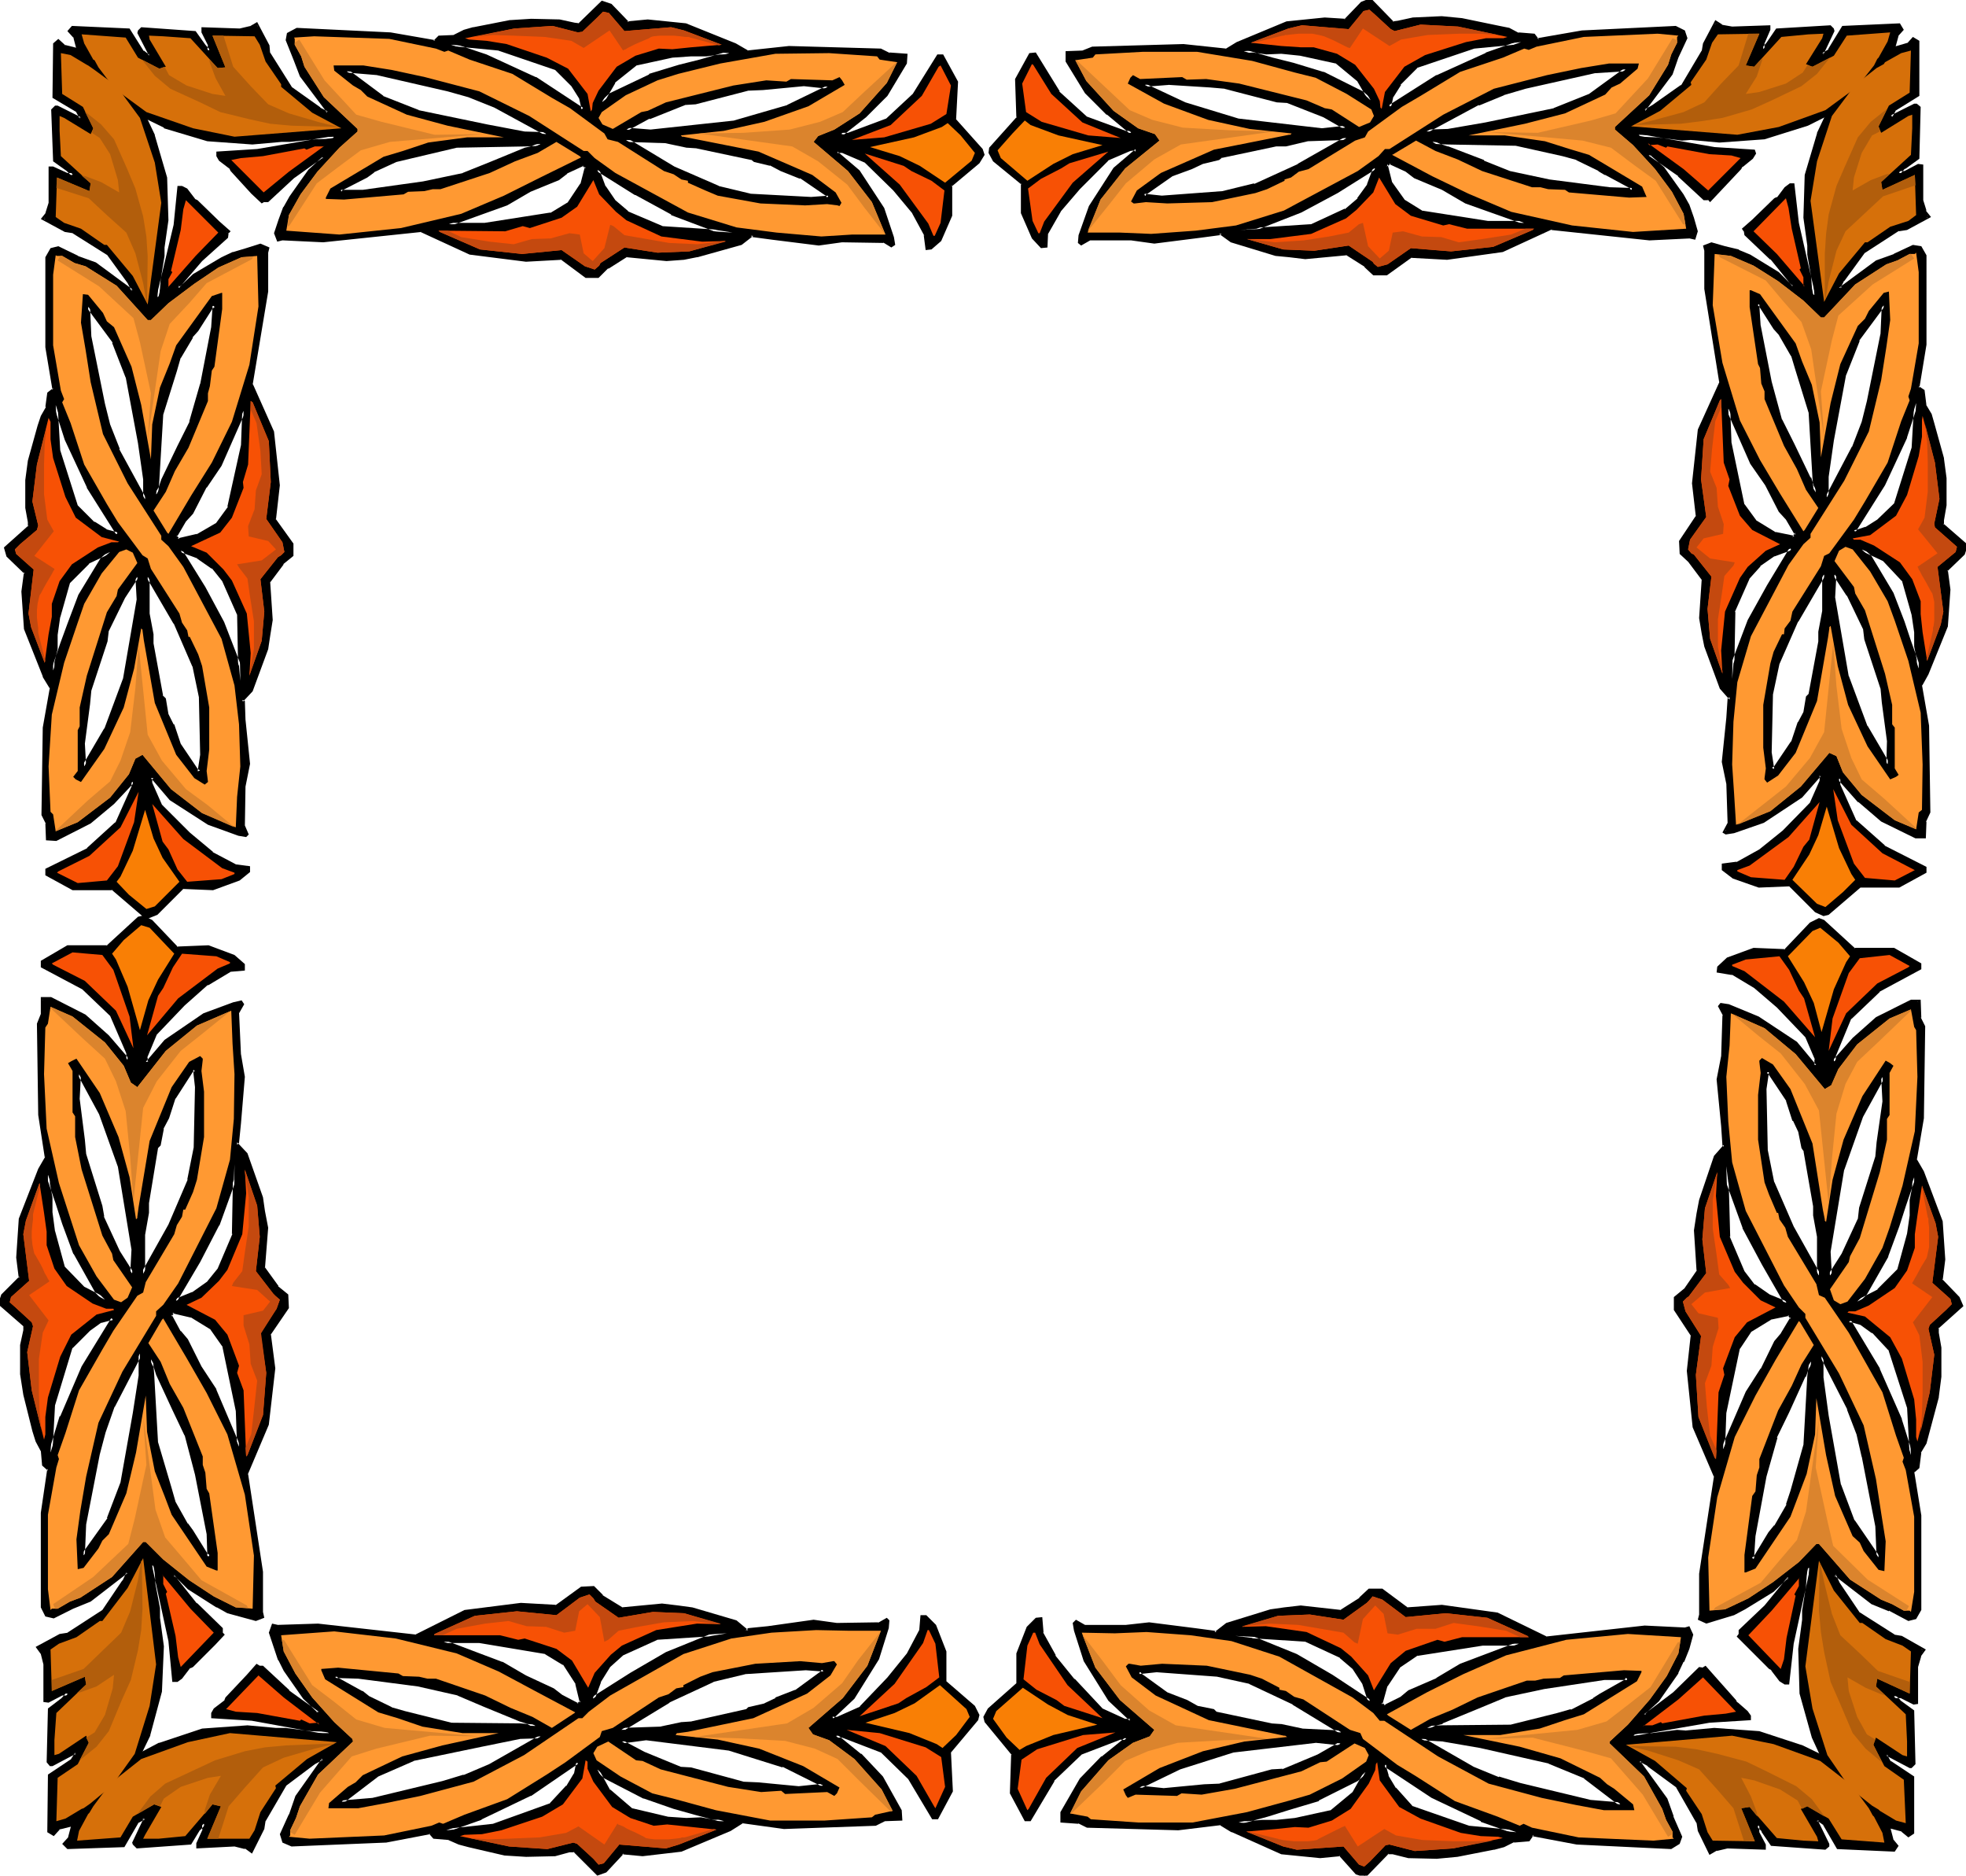
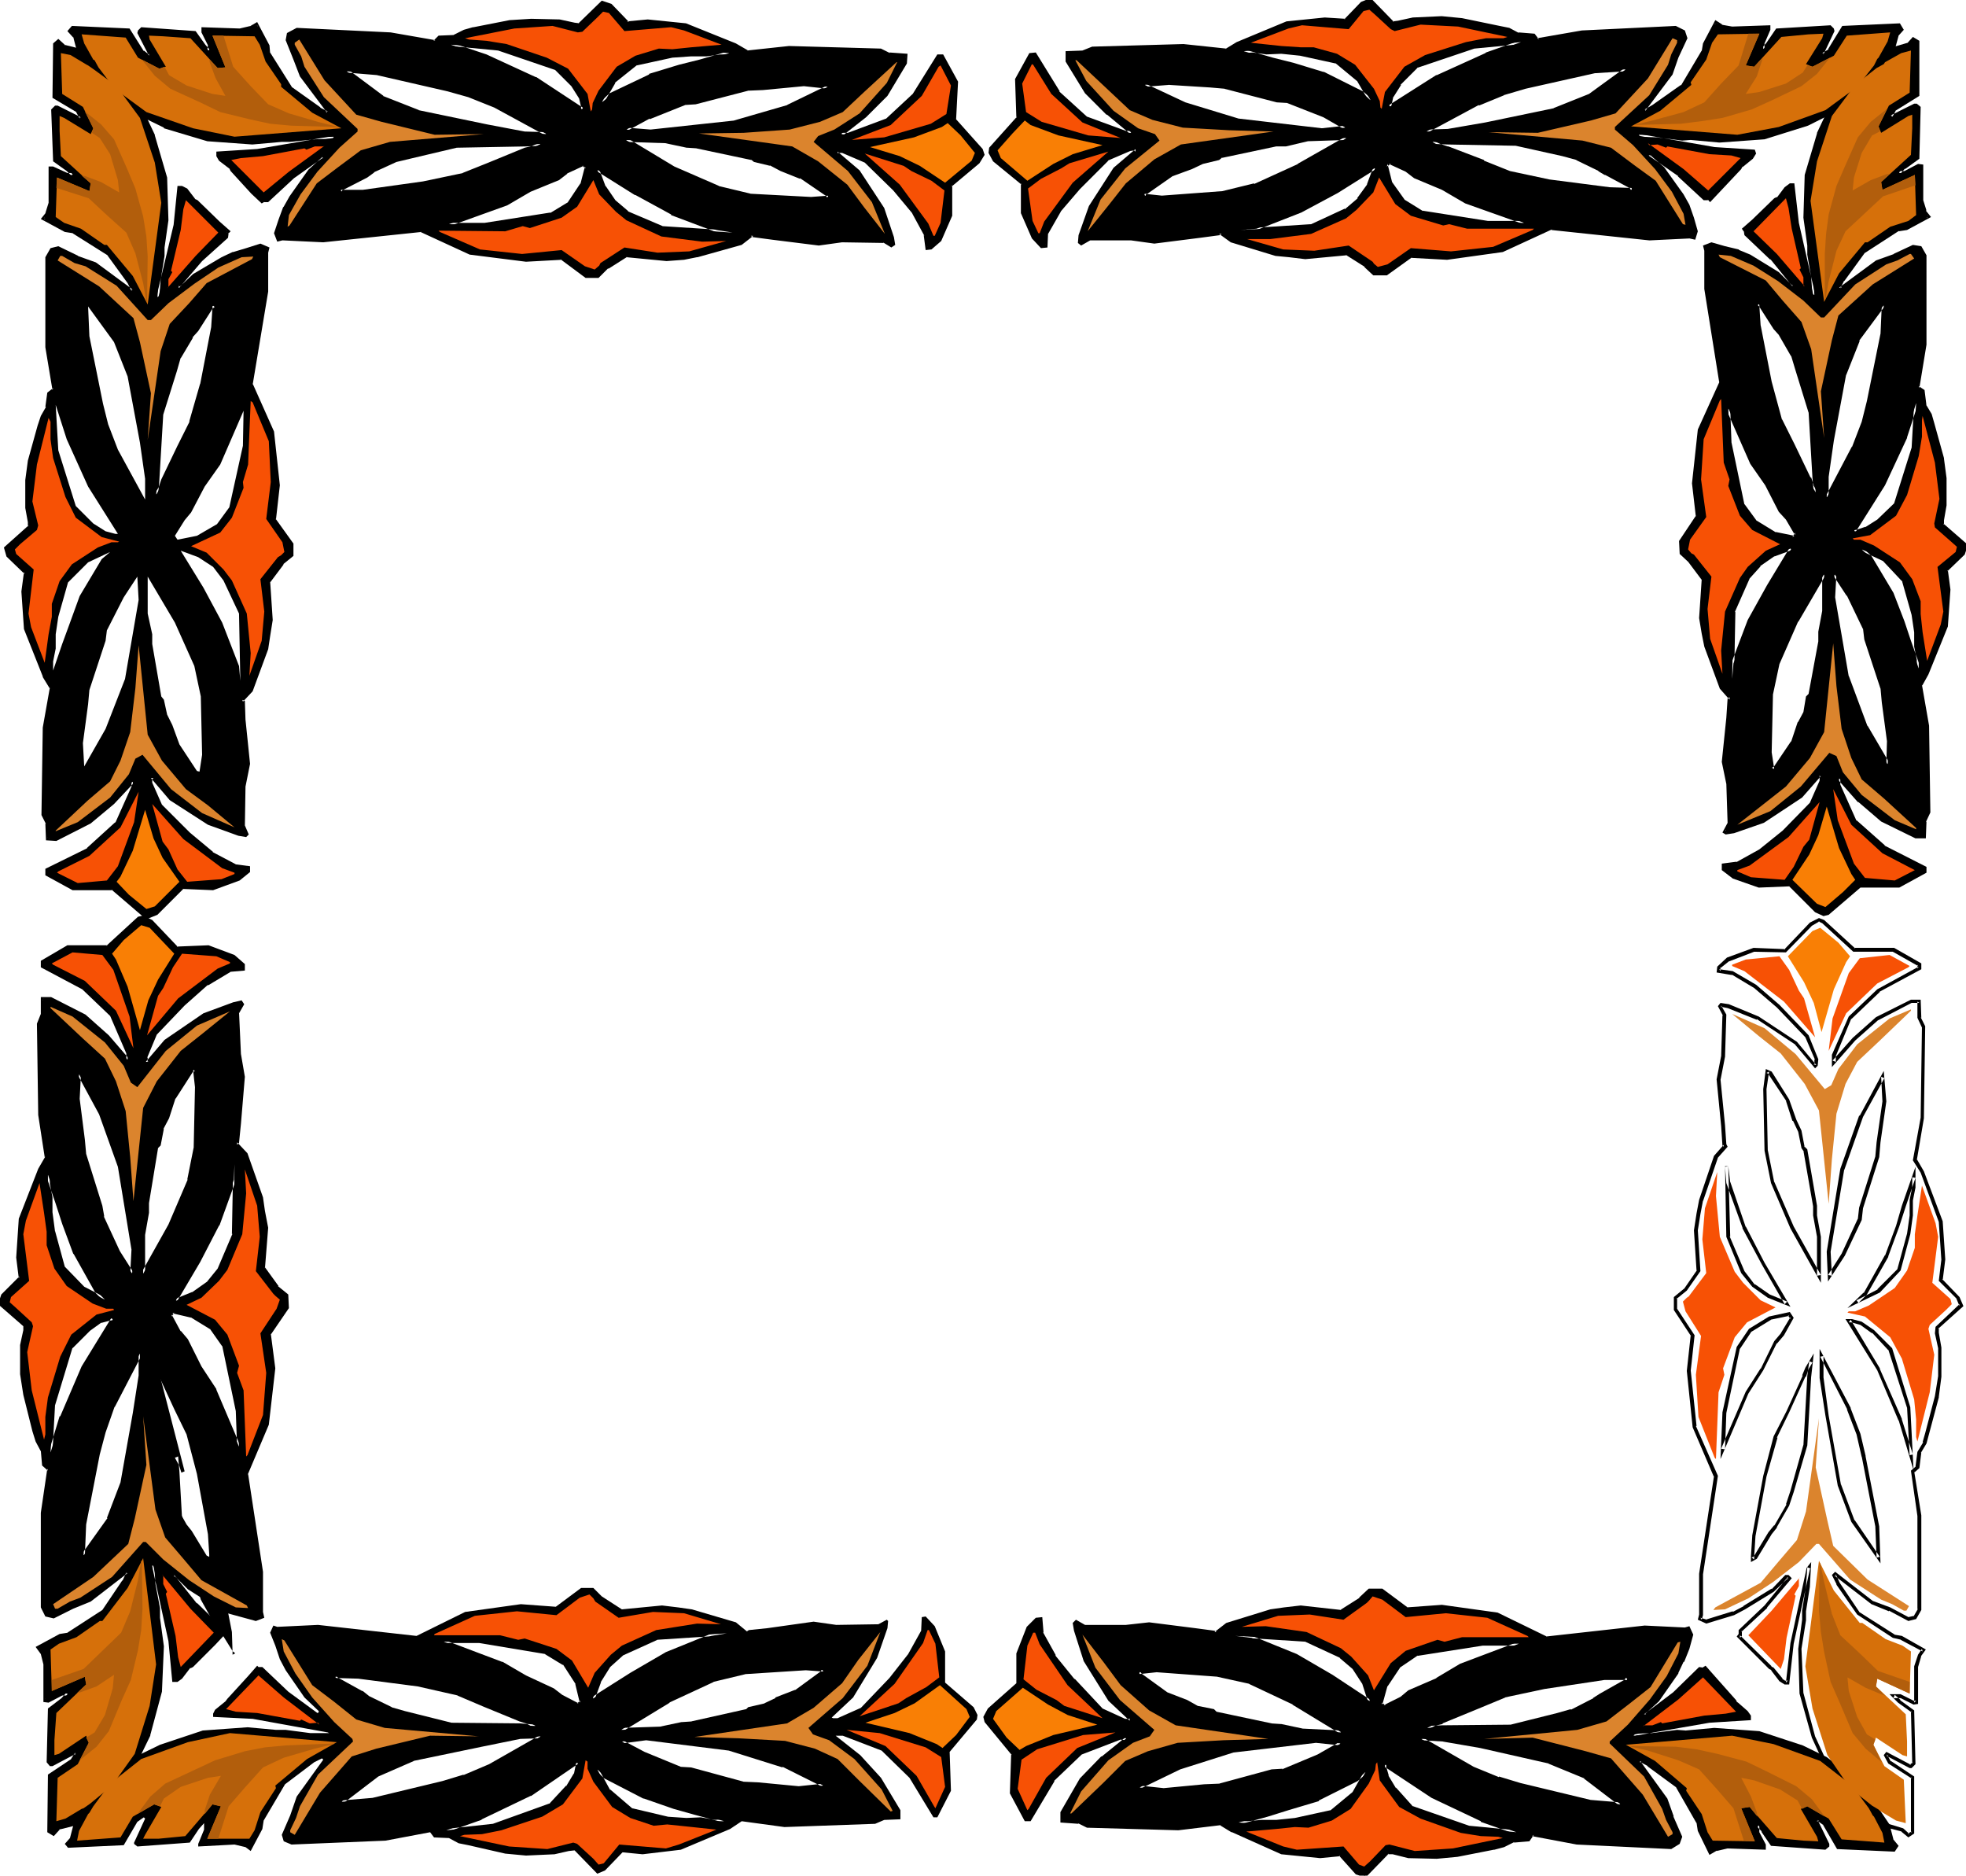
<svg xmlns="http://www.w3.org/2000/svg" fill-rule="evenodd" height="467.802" preserveAspectRatio="none" stroke-linecap="round" viewBox="0 0 3035 2895" width="490.455">
  <style>.brush1{fill:#000}.pen1{stroke:none}.brush3{fill:#f75105}.brush5{fill:#d6700a}</style>
  <path class="pen1 brush1" d="m244 2121-5-13-6-10 2 23 6 106 21 71 7 21 19 34 8 10 23 38 4 2v-4l-2-31-17-93-16-61-19-39-25-54zm29-657 48-2 40 14 15 13v6l-21 2-36 21-36 32-44 46-14 36v7l2 2 29-34 59-40 46-17 11-2 2 2-8 12 3 66 7 34-7 72-3 29-2 2 16 17 23 67 3 21 5 25-5 63 21 29 16 13v18l-28 40 7 54-9 86-33 77 23 151v63l1 6-9 4-21-6-21-6-17-9-44-27-21-21h-2l-2 2 35 44 40 38v6l1 3-13 14-34 34-4 2-13 16-6 4h-4l-7-60-25-115-2-3 2 30 7 38v14l6 44-2 69-19 67-17 38-33 48-36 29-29 23-23 6-9 9-6-4v-86l36-23 6-10-2-2-36 18h-2l-4-4 2-81 21-15 8-9H95l-21 11h-4v-56l-4-17-7-9 34-18 12-2 55-36 31-46 6-13-2-2-56 44-27 11-30 14-10-2-6-12v-145l10-69-8-6-2-23-9-15-4-15-15-56-4-31v-44l4-23v-9l-38-33 5-12 27-28-4-31 4-59 29-77 11-19-11-65-2-141 7-13v-26h12l53 28 35 30 31 37v-12l-24-57-44-42-63-34v-6l39-23h61l48-44 7-2 12 6 40 42zm29 307 2-93-4-27-4 2-27 41-11 31-8 17-4 25-5 4-14 86v15l-6 33v61l41-75 30-70 10-50zm-117 29-29-81-34-61-2 38 9 63 2 23 25 79 2 17 25 54 21 34 2-38-21-128zm153 160 23-55 1-108-1 24-25 70-29 56-36 61 27-11 23-16 17-21zm-239-72-10-31-15-44v15l4 21v23l4 29 15 55 32 33 33 17-13-13-33-58-17-47zm30 222 46-75h-5l-14 4-19 13-27 27-28 89-4 74 17-55 34-77zm79 72 8-59v-34l-41 81-15 40-8 34-21 109-2 48 39-57 21-56 19-106zm119-132-31-19-29-7-5 7 15 25 11 12 21 42 23 36 37 87-3-55-21-101-18-27z" />
-   <path class="pen1 brush1" d="M246 2120h1l-5-13-13-21 4 35 6 106 21 72 6 21 19 34h1l8 11 23 38 8 5v-9l-1-31v-1l-17-92-17-61-19-40-25-54-5 2 25 54 19 40v-1l16 61 18 92 1 31v4l4-2-3-3v1l-23-37-8-11v1l-19-34-6-21-21-71v1l-6-106-2-24-5 2 6 11v-1l4 13 5-2z" />
+   <path class="pen1 brush1" d="M246 2120h1l-5-13-13-21 4 35 6 106 21 72 6 21 19 34h1l8 11 23 38 8 5v-9l-1-31v-1v-1l16 61 18 92 1 31v4l4-2-3-3v1l-23-37-8-11v1l-19-34-6-21-21-71v1l-6-106-2-24-5 2 6 11v-1l4 13 5-2z" />
  <path class="pen1 brush1" d="m272 1466 49-1 39 14-1-1 15 13-1-2v6l2-2-21 2-37 21-36 32-44 46-15 37v10l5 4 31-36 59-40h-1l46-16 10-3-2-1 2 3-1-4-7 13 2 67 7 35v-1l-7 71-2 30v-2l-3 4 17 19-1-1 23 67v-1l4 21 4 25-4 63 21 31 16 13-1-2v18-1l-27 40 6 56v-1l-9 86v-1l-33 78 23 151v63l2 7 1-3-10 4h2l-21-7-21-6 1 1-17-9h1l-44-27-22-21h-4l-5 4 37 46 40 38-1-2v7l3 3v-3l-14 14-34 34v-1l-4 3-13 17 1-1-7 4h2-4l2 2-6-60-25-116-8-10 3 38 6 38v15l6 44v-1l-2 69-19 67 1-1-17 38v-1l-34 49 1-1-35 30v-1l-30 23h1l-24 6-9 9h4l-6-4 1 2v-86l-1 3 36-24 7-13-5-5-37 20 1-1h-2l2 1-4-4 1 2 2-81-1 2 21-15 13-13H94l-21 11 1-1h-4l2 3v-57l-4-17-6-9-1 4 33-19h-1l13-2 56-36 32-47 7-14-5-5-59 45 1-1-28 11-29 15h2l-10-3 1 2-6-13v2-145l11-70-10-7 1 2-2-24-9-15 1 1-4-16-15-56v1l-4-31v-44l4-23v-10l-39-34 1 3 5-13-1 2 28-29-5-32 5-59v1l29-77 11-20-11-65-2-141v2l6-15v-26l-2 3h12-1l52 27 35 30 36 42v-19l-25-59-45-43-63-33 1 2v-6l-1 2 40-23-2 1h62l49-45-1 1 7-2-2-1 12 7-1-1 41 42 3-4-40-42-14-7-8 2-49 45 2-1h-62l-41 24v10l64 34 44 42-1-1 25 58v-2 12l4-2-31-36-36-32-53-27H63v28-2l-6 15 2 141 10 65 1-1-11 19-30 77-4 60 4 32 1-3-28 28-5 15 39 34v-2 9-1l-5 23v45l5 32 14 56 5 16 8 15v-1l2 23 9 8-1-3-10 68v146l7 14 13 3 30-15 27-11 57-44h-3l1 2v-3l-6 13v-1l-31 46-54 35h1l-13 2-37 20 8 11 4 16v58l8 1 21-11h-1 10l-2-5-8 9-21 16-2 83 5 6h4l36-19h-3l2 2v-4l-7 11 1-1-36 24-1 89 10 6 10-11-2 1 24-6 30-23v-1l36-29 33-49 18-37v-1l18-67 3-70-6-44v-15l-7-37-2-30-5 2 2 2v-1l25 115 6 63h8l7-5 13-17v1l4-2 34-34 15-16-4-4 1 1v-7l-40-39v1l-35-44v3l2-2-2 1h2l-2-1 21 21 44 28h1l16 9 22 6 22 6 13-5-2-9v1-63l-23-151-1 2 33-78 10-87-7-54v2l28-41-1-21-16-13h1l-21-29v2l5-63-5-26-3-21-24-68-16-17v4l3-3 3-30 6-72-6-35v1l-3-66v2l8-14-4-6-13 3-46 17-60 41-29 34h4l-2-2 1 2v-7l-1 1 15-36-1 1 44-46 36-32v1l35-21h-1l23-2v-10l-16-14-40-15-49 2 2 1-3 4z" />
  <path class="pen1 brush1" d="M304 1772v-1l3-93v-1l-5-30-8 4-28 42-10 32v-1l-9 17-4 25 1-1-5 5-15 87v15-1l-6 34v71l47-84 30-70 9-50-5-1-10 50 1-1-30 70-42 75 6 1v-61 1l6-34v-15l14-85-1 1 5-5 5-26-1 1 9-17 10-31v1l27-42-1 1 5-2-4-2 3 27-2 93 5 1zm-116 28-30-82-38-69-3 47 9 64 2 22 25 80 2 17 25 54v1l26 41 3-47-21-128-6 1 21 128v-1l-2 38 5-2-21-33-25-54 1 1-3-17-25-80-2-22-8-63 2-38-5 1 33 61 29 81 6-1zm152 161 24-55 1-109h-5l-2 24-25 69h1l-30 56v-1l-39 68 34-13 24-17 17-22-4-3-17 21 1-1-24 17 1-1-27 11 3 4 36-61 29-56 1-1 25-69 1-25h-5l-2 108 1-1-23 54 4 3zm-238-73-11-32-20-59v31l4 21v23l5 29v1l15 55 32 34 49 25-25-25 1 1-34-59 1 1-17-46-6 1 17 46 1 1 33 59 13 13 3-5-33-17 1 1-32-33 1 1-15-55v1l-4-30v1-24l-4-21v1-15l-6 1 15 44 10 31 6-1zm29 224 48-80h-9l-16 5-19 13-28 27-27 91-6 97 24-77h-1l34-76-5-3-33 77h-1l-17 56h6l4-74v1l27-89v1l27-27 18-13-1 1 15-4h-1 5l-3-4-46 75 5 3zm80 70 8-59v-45l-47 91v1l-15 39-8 35-21 108v1l-3 57 46-65 21-56 19-107-6-1-19 107-21 55h1l-40 56 5 2 2-48 21-108 9-34 14-40v1l42-81-5-2v34l-9 58 6 1zm118-134-32-20-31-6-7 9 16 27 11 12h-1l21 42 23 36v-1l43 101-3-70v-1l-21-102-19-27-5 3 19 27v-1l21 101 2 55 5-1-37-87v-1l-23-35-21-42-11-13v1l-14-26v3l4-6-3 1 30 7-2-1 31 19-1-1 5-3zM251 741l-4 12-6 11 2-23 6-101 21-68 7-21 18-32 9-9 23-37 4-2v4l-2 30-17 88-17 58-18 38-26 52zm30 629 48 1 40-14 14-12v-5l-21-3-35-20-36-30-44-44-14-34v-8l2-2 29 34 59 38 46 16 10 2 2-2-6-12 1-62 7-34-7-67-1-29-2-1 14-17 24-64 4-19 3-25-3-60 21-28 14-12v-17l-27-39 6-52-9-82-33-74 24-143v-61l2-6-11-4-21 6-21 7-17 7-43 27-21 19h-2l-3-2 36-42 40-35v-7l2-2-15-13-33-32-4-3-13-16-6-3h-4l-7 58-25 109-2 2 2-28 6-36v-13l7-42-2-66-19-65-17-35-34-46-35-28-30-22-22-6-9-9-6 5v81l36 22 5 11-2 2-35-19h-2l-4 5 2 77 21 15 8 8h-10l-21-10h-4v53l-5 17-6 7 34 18 12 2 54 35 32 44 6 12-2 2-57-42-26-11-30-14-10 2-7 12v138l11 66-9 6-2 22-8 14-4 15-15 54-4 29v42l4 23v7L9 845l3 12 28 27-4 29 4 57 29 73 11 18-11 62-2 134 6 14v24h13l52-26 36-30 31-33v9l-25 56-44 40-63 32v6l40 22h61l48 42 6 2 13-5 40-40zm29-295 2 90-4 26-4-1-27-41-11-30-8-16-5-23-4-5-14-81v-15l-7-32v-57l42 71 30 67 10 47zm-117-27-30 77-33 58-2-36 8-60 2-22 25-76 2-16 26-51 21-32 2 36-21 122zm152-152 24 51 2 104-2-23-26-67-29-54-35-57 27 10 23 15 16 21zm-238 68-11 30-14 41v-14l4-20v-22l4-27 15-53 31-31 34-16-13 11-34 57-16 44zm29-213 46 73h-4l-15-4-19-12-27-27-27-86-4-70 17 53 33 73zm80-68 8 56v32l-42-77-15-39-8-32-21-104-2-46 40 55 21 53 19 102zm119 126-31 18-30 6-4-6 15-24 10-12 21-40 24-34 36-83-1 54-21 95-19 26z" />
  <path class="pen1 brush1" d="m249 740-4 12-6 10 5 2 2-22v-1l6-101 21-67 6-21v1l19-32h-1l9-10 23-36-1 1 4-2-4-3v4l-2 30-17 88v-1l-17 59 1-1-19 38-25 52 5 2 25-52 19-37 17-59 17-88v-1l2-30v-8l-9 4-23 37-9 10-19 32-6 21-21 68-7 102-3 34 13-21 4-12-5-2z" />
  <path class="pen1 brush1" d="M283 1372h-2l48 2 41-15 16-13v-9l-23-3h1l-36-19h1l-36-30-44-44 1 1-15-34v1-8 2l2-2h-4l29 34 59 38 47 17 12 2 4-4-6-14v1l1-62v1l7-35-7-68v1l-1-30-4-2 1 3 15-16 24-65 3-20 4-25-4-60v2l21-28h-1l16-13v-19l-28-39 1 2 6-53-9-83-33-74v2l24-144v-61 1l2-8-14-6-22 7-20 6h-1l-17 8-44 26-21 20 2-1h-2l1 1-2-2v4l36-42 40-36 1-8-1 2 4-4-17-15-34-33-4-2 1 1-13-17-8-4h-7l-6 60-26 109h1l-2 2 5 1 2-28v1l6-37v-13l6-42-2-66-19-65v-1l-17-36-34-46-36-28v-1l-29-22-24-6 2 1-11-10-8 7-1 84 37 22-1-1 6 11v-3l-2 2 4-1-36-18h-4l-6 6 3 80 21 15 8 8 2-5h-10 1l-22-10h-7v56l-5 16 1-1-8 10 37 20 13 2h-1l54 34-1-1 32 44 6 12 1-3-3 2 4-1-57-42-28-10h1l-31-15-12 3-8 14v139l11 66 1-3-9 7-3 22h1l-8 14-5 15-15 54-4 30v43l4 22v7l1-2-38 34 4 14 28 27-1-3-4 30 4 58 29 73v1l11 18v-2l-11 62-2 135 7 14-1-1 1 26 16 1 53-27 36-30 31-33-4-2v9-1l-25 56v-1l-44 40h1l-65 32v10l42 23h62l-2-1 49 42 7 3 15-6 40-40-4-5-40 41 1-1-13 6 2-1-6-2 1 1-49-43h-62l1 1-40-22 2 2v-6l-2 2 64-32 44-40 26-57v-17l-36 38-36 30h1l-52 25h1-13l3 3v-24l-7-15 1 1 2-134v1l10-63-11-19-29-73v1l-4-57v1l4-31-28-28 1 1-3-11-1 2 37-33 1-9-4-22v-42 1l4-30 14-53 5-15-1 1 9-15 2-22-1 2 10-8-11-67V397v2l6-12-2 1 11-2-2-1 29 15h1l27 10h-1l58 43 6-5-8-13v-1l-32-44-55-35-13-2h1l-34-18 1 4 7-8 4-17v-54l-2 2h4-2l22 10h18l-13-12h-1l-21-15 2 2-3-77v2l4-5-2 1h2-1l37 19 5-5-8-13-36-22 2 2V68l-2 2 6-4-3-1 9 9 24 6h-1l29 22 36 28-1-1 34 46 16 36v-1l19 65v-1l2 66-6 42v13l-7 36-2 36 7-9 26-110 6-58-2 3h4l-2-1 7 4-1-1 13 16 5 3-1-1 33 33 15 13v-4l-3 3v8l1-2-40 35-37 45 5 4h4l22-20h-1l44-26 17-8-1 1 21-7 21-6h-2l11 4-2-4-2 7v61-1l-23 145 33 74h-1l10 82v-1l-7 53 28 39v-1 17l1-2-15 12-22 29 3 61-3 24-4 20v-1l-23 65v-2l-16 19 5 3-2-2 2 29 7 68v-1l-7 34-2 63 7 12v-3l-2 2 2-1-10-1h1l-47-17 1 1-58-38-31-36-5 5v10l15 35 44 44 36 31 37 20 21 2-2-2v5l1-2-15 12 1-1-40 14h1l-50-1 4 5z" />
-   <path class="pen1 brush1" d="M307 1076v-1l2 90-4 26 4-2-4-2 1 1-27-40-10-30h-1l-8-16-4-24-5-5 1 2-15-82v1-15l-6-32v-57l-5 1 42 72v-1l29 67v-1l10 48 6-1-11-48-29-67-47-80v68l6 32v-1 15l15 82 4 6-1-2 5 24 9 16h-1l11 30 28 42 8 3 5-30-2-90-6 1zm-117-29-29 78v-1l-34 58 6 1-2-36v1l8-61 2-21 25-76 2-17v1l25-51 21-32-5-1 2 36v-1l-21 122 5 2 21-123-2-45-26 39-25 52-2 17-26 76-2 22-8 60 2 45 39-65v-1l29-77-5-2zm153-150 23 52v-2l2 104h6l-2-24-26-67-29-54-36-58-3 4 27 10h-1l23 16v-1l16 20 5-3-17-21-24-16-35-12 40 64 29 53 25 66 2 24 6-1-2-104-24-53-5 3zm-239 66-11 30-14 41 5 1v-14 1l5-20v-23 1l4-28v1l15-53-1 1 31-31h-1l34-16-3-4-13 12-34 56-17 45 6 1 16-44v1l33-56 26-24-50 24-32 33-16 53-4 28v22l-4 20v30l20-57 11-30-6-1zm30-211v1l46 73 2-5h-4 1l-15-4h1l-19-12v1l-27-27 1 1-27-85-4-70-6 1 17 53 34 73 5-2-34-73-23-73 5 92 28 87 28 27 19 12 16 5h9l-48-77-5 2zm79-68 8 56v-1 32l5-1-42-77h1l-15-38-8-32-21-104-2-46-5 2 40 54h-1l21 54v-1l19 102 5-1-18-102-22-55-45-61 2 54v1l21 104 9 32 14 39h1l47 87v-43l-9-56-5 1zm120 124 1-1-31 18 1-1-30 7 3 1-4-6v3l14-24 11-12 21-41v1l23-34 37-84-5-1-2 54v-1l-21 95h1l-19 26 4 3 20-27 21-96 1-67-42 95-23 34-21 40v-1l-10 12v1l-16 25 6 9 32-6 32-19-4-3zm2452 1316 4-12 7-11-3 23-6 107-21 71-6 21-19 33-8 11-23 37-5 3v-5l2-31 17-93 17-60 19-39 25-55zm-29-656-49-2-39 15-15 12v6l21 3 36 21 35 30 44 46 15 36v8l-2 2-30-35-58-39-46-18-11-2-2 2 7 14-2 64-7 35 7 72 2 29 1 2-14 17-23 67-4 21-4 25 4 62-20 29-15 13v19l26 40-6 54 9 86 33 76-23 152v63l-2 6 10 4 21-6 21-7 17-8 44-27 21-21h2l2 2-36 44-40 37v7l-2 2 15 14 34 34 4 2 12 17 7 4h4l6-61 25-115 2-2-2 29-6 38v15l-6 44 2 69 19 67 17 37 33 48 35 29 30 23 22 7 9 8 7-4v-86l-36-23-6-11 2-2 35 19h2l5-4-2-81-21-15-9-8h11l21 10h3v-56l5-17 6-8-33-19-13-2-54-36-31-46-7-12 2-2 57 44 27 10 29 15 10-2 7-13v-145l-10-68 7-6 3-23 8-15 4-15 15-56 5-32v-44l-5-23v-8l37-34-4-12-27-27 4-32-4-58-29-77-11-19 11-65 2-140-6-14v-25h-13l-52 26-36 32-31 35v-10l25-58 44-42 63-34v-6l-40-23h-61l-48-44-6-2-12 6-40 42zm-30 308-2-95 4-27 5 2 27 42 10 31 9 17 4 25 4 5 15 85v15l6 33v60l-42-74-29-70-11-49zm118 29 29-82 33-61 3 38-9 63-2 23-25 79-2 17-25 55-21 32-2-37 21-127zm-153 158-23-54-3-109 3 25 25 70 29 55 36 61-27-10-24-17-16-21zm239-70 9-32 16-44v15l-5 21v23l-4 29-14 55-32 32-33 17 12-12 34-58 17-46zm-30 221-46-75h4l15 4 19 12 26 28 28 89 4 74-16-55-34-77zm-79 71-9-58v-34l42 81 15 40 8 34 21 108 2 48-40-56-21-56-18-107zm-119-132 31-19 29-6 4 6-14 25-11 13-21 42-23 35-37 88 2-56 21-101 19-27z" />
  <path class="pen1 brush1" d="M2787 2125h1l4-12 6-10-5-2-3 23-6 107v-1l-20 71-7 21h1l-19 33v-1l-9 11-23 38 2-1-5 2 4 3v-5l2-31 17-92 17-60h-1l19-39 25-55-4-2-25 55-20 39-16 61-17 92v1l-2 31v9l9-5 23-38 8-10v-1l19-33 7-21 21-72 6-107v1l4-36-13 22-5 12h1l4 2z" />
  <path class="pen1 brush1" d="m2754 1466 2-1-49-2-41 15-15 14-1 9 24 4-1-1 35 21 35 30 44 46 15 35-1-1v8l1-2-2 2 4 1-30-36-59-39-46-19-13-2-4 5 8 15-1-1-2 64v-1l-7 36 7 72 2 30 2 2v-3l-15 17-23 68-4 21-4 26 4 62 1-1-20 29 1-1-17 14v20l27 41-1-2-6 55 9 87 33 77v-2l-23 151v64-1l-2 8 13 6 43-13 17-9 44-27 22-21h-2 2l-2-1 2 3v-4l-36 44-40 38v8-2l-3 4 50 50 4 2h-1l13 17 8 5h7l7-63 25-115-1 1 2-2-5-2-2 29-6 38v15-1l-6 45 2 69 19 68 17 37 34 49 36 29v1l29 23 23 6h-1l11 9 9-6v-88l-36-24v1l-6-11v3l2-2-3 1 36 19h3l6-6-2-83-22-16h1l-9-8-2 5h11l-2-1 22 11 7-1v-58 1l5-17-1 1 8-11-37-21-12-2h1l-55-35 1 1-31-46-6-13-1 4 2-2h-3l57 44 27 11v-1l30 16 12-3 8-14v-146l-11-68v2l8-7 3-24-1 1 9-15 4-15 15-56v-1l4-31v-45l-4-23v-8l-1 2 39-35-6-14-27-28 1 2 4-32-4-59-29-77-11-19v2l11-65v-1l2-141-7-14 1 1-1-28h-15l-54 27-36 32-31 35 5 2v-10 1l24-58v1l44-42h-1l65-35v-9l-42-24h-62l2 1-48-44-8-3-14 7-40 42 3 4 41-42-1 1 12-7h-2l6 3-1-1 49 45h62-1l39 22-1-2v6l2-3-64 35-44 42-26 59v19l36-41 36-32-1 1 52-27h-1 13l-3-2v25l7 15v-1l-2 140-12 66 12 19 28 76 4 59v-1l-4 33 28 28-1-1 5 12v-3l-37 35-1 10 5 23v-1 44l-5 31-15 57-4 14h1l-9 15-3 23 1-1-8 7 10 70v-1 145l1-1-7 12 1-1-9 2 2 1-30-16-27-10-58-45-5 5 7 14v1l32 46 55 36 13 3h-1l34 18-1-4-6 9-6 18v56l3-3h-3l1 1-22-11h-17l13 13 21 15-1-2 2 81 1-2-5 4h2-2 2l-38-20-4 5 7 13 36 23-1-2v86l1-2-6 3 3 1-10-9-23-7 1 1-29-23-36-29h1l-33-48v1l-17-37-18-67v1l-3-69 7-44v-15 1l6-38v-1l2-37-7 9-25 116-7 61 3-3h-4l1 1-6-4h1l-14-17-4-2h1l-49-48v4l3-3v-8l-1 2 40-37v-1l38-45-5-5h-5l-21 22v-1l-44 27h1l-17 9v-1l-42 13h2l-10-3 2 3 2-7v-63l23-152-34-77h1l-9-86v1l6-55-27-41v2-19l-1 2 16-13 21-30-4-63 4-25 4-21v1l23-67-1 1 16-18-2-4-2-29-7-71v1l7-36 2-65-8-14v3l2-2-2 1 10 2 45 18v-1l59 39-1-1 32 38 4-4 1-10-15-37-45-47-36-31-36-21-21-3 2 3v-6l-1 2 15-12-1 1 39-15h-1l50 1-3-4z" />
  <path class="pen1 brush1" d="M2729 1775v1l-2-95 4-27-4 2 4 2h-1l28 42-1-1 10 31h1l8 17 5 25 4 6-1-2 15 86v-1 15l6 33v60l6-1-42-75-30-69v1l-10-50-5 1 10 50 30 70 47 84v-71l-6-33v-15l-15-87-5-5 1 2-5-26-8-17-11-31-27-43-9-4-4 31 2 95 5-1zm118 30v1l29-82 33-60-5-2 2 38-9 63-2 22-25 79-2 18v-1l-25 54-21 33 6 1-2-37 21-127-6-1-21 128 2 46 26-40 26-55 2-18 25-79 2-23 9-63-4-47-37 69h-1l-29 82 6 1zm-154 157-23-54 1 1-3-109-5 1 2 25 25 69v1l30 56 35 61 4-4-27-11-23-16v1l-16-21-5 3 17 21 24 17 35 14-40-68-29-56v1l-24-70v1l-3-25h-5l2 109 23 56 5-3zm239-69 10-31 15-44-5-1v15l-4 20v24l-4 28-15 55 1-1-32 32h1l-33 17 3 4 13-13 33-58v-1l17-46-5-1-17 46v-1l-33 59v-1l-25 24 50-24 32-34 15-56 4-29v-23l4-20v-32l-21 60-9 31 5 1zm-30 220v-1l-45-75-3 4h4l14 4 18 13v-1l26 28-1-2 29 90v-1l4 74 5-1-17-54v-1l-34-77-4 2 33 78v-1l23 77-5-97-28-91-28-28-19-13-15-4h-10l49 79 4-2zm-79 72-8-59v1-34l-5 1 42 82-1-1 15 39 8 35v-1l21 108 2 48 5-1-39-57v1l-21-56v1l-19-107h-5l19 108 21 56 45 64-2-57-21-108v-1l-8-34-15-39v-1l-48-91v45l9 58h5zm-119-130-1 1 31-19h-1l29-6-2-1 4 6v-3l-15 25 1-1-11 13-21 43v-1l-23 36-38 88 6 1 2-56 21-100v1l18-27-4-4-19 28-22 101v1l-3 71 43-101 23-36 21-42v1l11-13 15-27-6-9-32 7-31 19 4 4zm89-1317 4 12 6 10-2-22-6-102-21-68-7-20-19-32-8-10-23-35-3-2v3l2 31 17 87 15 59 19 37 26 52zm-29 628-48 2-40-14-15-12v-6l21-3 35-20 37-29 43-44 14-34v-9l-2-1-29 34-58 38-46 16-11 1-2-1 7-13-2-62-7-33 7-68 2-28 2-2-15-16-23-64-4-21-4-23 4-60-21-28-14-12v-18l26-38-6-52 9-82 33-74-23-144v-60l-2-6 10-4 21 7 21 5 17 8 44 26 21 20h1l2-1-34-42-40-37v-5l-2-3 14-13 33-32 5-3 12-15 7-5h3l7 58 25 110 2 2-2-28-6-36v-14l-7-42 2-66 19-63 17-37 34-46 35-28 30-21 23-6 8-8 6 3v83l-35 21-7 11 3 1 35-17h2l4 3-2 78-21 14-8 9h11l20-11h5v54l4 16 6 8-33 19-13 1-55 34-31 44-6 12 2 2 56-42 28-9 29-15 11 3 6 12v137l-11 66 8 6 3 22 8 14 4 14 15 54 4 30v42l-4 22v8l37 32-4 12-27 27 4 29-4 56-29 74-10 18 10 62 2 134-6 14v24h-13l-52-26-36-30-31-35v11l25 56 44 39 63 33v5l-40 23h-61l-48 42-6 2-13-7-39-39zm-29-294-2 90 3 26 4-2 27-40 11-30 8-16 4-24 5-4 14-82v-14l7-32v-58l-42 72-29 66-10 48zm116-28 30 78 33 58 2-36-8-61-2-21-25-76-2-16-26-52-21-32-2 36 21 122zm-153-152-22 52-2 104 2-24 25-66 29-54 36-58-28 10-22 16-18 20zm239 68 11 30 14 42v-14l-4-20v-22l-4-28-15-52-31-33-34-15 13 12 34 56 16 44zm-29-212-46 72h4l15-4 19-12 27-26 27-86 4-70-16 52-34 74zm-80-68-8 56v32l42-77 14-39 9-32 21-104 2-45-40 53-21 54-19 102zm-118 126 30 18 29 6 5-6-15-24-11-12-20-40-23-34-37-84 2 54 21 96 19 26z" />
  <path class="pen1 brush1" d="m2790 739 4 12 13 20-3-33-6-102-21-68-7-21-19-33-9-10 1 1-24-36-8-5v8l2 31 17 87 16 59 19 38 25 52 5-2-25-52-19-38v1l-16-59-17-87v1l-2-31v-3l-4 2 4 2-1-1 23 36 9 10-1-1 19 33v-1l6 20 21 68v-1l6 102 2 23 5-2-6-11 1 1-4-12h-1l-5 2z" />
  <path class="pen1 brush1" d="m2765 1363-49 2-39-14h1l-16-11 1 2v-6l-2 2 21-2 36-21h1l36-29h1l43-45 15-35v-10l-5-4-31 36 1-1-59 39 1-1-46 16h1l-11 2h2l-3-2 1 4 8-13-2-63-8-34v1l8-68 2-28-2 2 5-4-17-18 1 1-23-64-4-20-4-24v1l4-61-22-29-14-12 1 2v-18l-1 2 26-39-5-54v1l9-82-1 1 34-75-23-144v-61l-2-5-2 3 10-4h-2l21 6 21 6h-1l17 7 44 27v-1l21 21h5l4-4-36-44-40-37 1 2v-6l-3-4v4l14-13 33-32h-1l5-3 13-16v1l6-4h-1 3l-2-2 6 58 26 111 7 6-2-34v-1l-6-35v-14l-7-42 2-66v1l19-64v1l16-37v1l34-46h-1l36-28v1l29-22-1 1 24-7 9-8h-3l6 4-2-3v83l2-3-36 22-9 14 7 3 36-18h-1 2-2l4 3-1-2-2 78 2-2-21 15-14 13h18l21-12-1 1h5l-3-3v54l4 17 7 9 1-4-34 18h1l-13 1-56 35-31 45-7 13 4 6 59-44-1 1 27-10h1l29-14h-2l11 2-2-1 6 12v-1 137l-11 68 10 6-1-2 2 23 9 15-1-1 4 14 15 54v-1l4 30v42-1l-4 23v9l38 33-1-3-4 12 1-1-28 28 5 30v-1l-5 57 1-1-30 73-10 19 10 63 2 134 1-2-7 15v25l3-3h-13 1l-52-26 1 1-36-30-36-40v18l26 57 44 41 64 32-2-2v5l2-2-40 22h1-61l-50 43 1-1-6 2h2l-13-6h1l-40-40-3 5 40 40 13 6 8-2 49-42h-2 62l42-23v-9l-65-33h1l-44-39v1l-25-56v1-11l-4 2 31 35h1l35 30 53 26h16l1-26-1 1 7-15-2-134-11-63v2l10-18 30-74 4-57-4-30-1 2 27-26 5-15-38-33 1 2v-8 1l4-23v-42l-4-30v-1l-15-54-4-14-9-15 1 2-3-24-9-6 1 3 11-67V394l-8-14-13-2-30 14h1l-28 10-57 42h4l-2-2v3l6-12v1l32-44-1 1 54-35-1 1 13-2 37-20-8-10h1l-5-16v1-56l-8-1-21 11h2-11l2 5 8-9v1l22-16 2-80-6-5h-4l-36 18h3l-3-1 2 4 6-11-1 1 37-23V63l-10-6-9 10 1-1-24 7-29 21-36 28-34 47-17 36v1l-19 64-2 66 6 43v-1 15l6 35 2 28 5-2-2-2 1 2-25-110-7-61h-7l-8 6-12 16v-1l-4 2-34 33-16 14 4 6-1-2 1 6 40 38v-1l34 42v-3l-1 2 1-1h-1l1 1-21-21-44-27-17-7-1-1-21-5-21-6-13 5 2 8v-1 60l23 144 1-2-34 75-9 83 6 52v-2l-26 39 1 20 14 13-1-1 21 28v-1l-4 60 4 24 4 20 24 65 15 17v-4l-3 2-2 30-7 68 7 34v-1l2 62v-1l-8 15 5 3 13-2 46-16 59-39 29-33h-3l2 1-1-2v9-1l-15 34 1-1-43 44-36 29-36 20 1-1-23 3v10l17 13 40 14 49-2h-2l3-5z" />
  <path class="pen1 brush1" d="m2732 1071-2 91 4 30 8-4 28-41 11-31v1l8-16 4-25-1 2 5-5 15-82v-15l7-32v-68l-48 80v1l-29 66-10 48 5 1 10-47 29-66v1l42-72-5-2v58-1l-6 32v15l-15 81 1-1-5 5-4 24-8 15-1 1-10 30v-1l-27 40 1-1-4 2 4 2-4-26v1l2-90-5-1zm117-26 29 78 39 66 2-45-8-61-2-22-26-76-2-16-25-52-26-39-2 44 21 123 5-1-21-122 2-36-5 2 21 32v-1l25 52v-1l2 17 25 76v-1l2 22 8 60-1 36 5-2-34-58v1l-29-78v1l-5 1zm-153-155-23 53-2 105h6l2-23 24-66 29-54v1l40-65-35 13-23 16-18 20 4 4 18-20h-1l23-16-1 1 27-10-3-4-35 58-30 54-25 66-2 24 6 1 2-104-1 1 23-52-1 1-4-4zm238 71 11 30 20 57v-31l-4-20v1-23l-4-27v-1l-15-53-32-33-50-23 25 24 33 56v-1l16 44 6-2-17-44-34-57-13-12-3 4 34 16-1-1 31 33-1-2 15 53 4 27v22l4 20v14l6-1-15-42-10-30-6 2zm-28-215-49 77h9l16-5 19-12 28-27 28-87 5-92-23 74v-1l-33 73 4 3 34-73v-1l17-52-6-1-4 70v-1l-27 86 1-1-27 26-19 12 1-1-15 5h1-4l2 4 46-73-4-3zm-80-67-9 56v43l47-86v-1l15-38 9-32v-1l21-104 2-54-45 61-22 54-18 102 5 1 19-102v1l21-53h-1l40-54-5-1-2 45v-1l-21 104-8 32-15 39v-1l-41 78 5 1v-32l8-56-5-1zm-118 129 31 19 32 6 6-9-15-25-12-13 1 1-21-41-23-33-42-97 2 69 21 96 20 27 4-4-19-26v1l-20-96v1l-2-54-6 2 37 84 23 33 21 41 11 12 14 24v-4l-4 7 3-2-29-6 1 1-31-19 1 1-4 4zM803 2654l13 4 11 6-24-1-107-1-72-19-21-5-34-18-11-8-38-21-3-3h36l92 13 63 13 39 17 56 23zm656-57v-48l-16-39-14-15-6 1-1 21-20 36-29 37-44 46-36 16h-7l-2-1 33-31 37-61 16-46 1-11-2-2-13 7-65 1-35-5-71 10-29 3-3 2-17-14-68-20-21-3-25-3-62 6-31-20-13-13h-19l-39 29-54-4-86 12-75 37-152-17-63 3-6-2-5 11 8 20 7 21 9 17 29 42 22 21v2l-2 1-45-33-40-38h-6l-2-2-14 16-32 35-3 4-16 13-3 6v5l61 3 116 21 2 1h-29l-38-5h-15l-44-4-69 5-66 22-37 18-47 36-28 36-21 31-6 23-8 9 5 6 86-4 21-36 10-7 2 2-17 37v2l5 4 81-6 14-21 8-9v10l-9 22v4l56-3 17 4 8 6 18-34 2-13 33-56 45-34 12-6 2 2-41 57-10 29-13 30 3 10 12 5 145-6 69-13 6 8 23 1 15 8 15 3 57 13 32 3 44-2 22-5 9-1 35 36 12-5 27-28 31 3 59-7 76-32 18-12 66 9 140-5 14-6 25-1v-14l-30-50-32-35-38-30h11l60 23 43 42 37 61h6l21-41-2-60 42-50 1-7-6-12-44-38zm-309-16 94-6 28 3-3 4-40 29-31 12-16 9-26 5-3 4-85 19-15 1-33 7-61 2 73-44 68-33 50-12zm-24 118 83 26 62 31-38 4-63-6-23-1-81-22-17-1-55-23-34-19 37-4 129 15zm-166-146 54-25 108-7-24 4-69 27-55 32-59 38 10-27 15-24 20-18zm81 236 32 9 45 13h-15l-21-3-23 1-29-3-55-12-35-30-18-33 13 12 59 30 47 16zm-223-19 74-50v4l-4 15-12 19-26 28-88 32-73 7 53-19 76-36zm-74-77 58-11 33-2-79 46-39 16-33 10-109 26-48 3 55-42 55-23 107-23zm127-125 20 31 7 28-6 4-25-13-13-10-43-19-37-21-89-34h56l102 16 28 18z" />
  <path class="pen1 brush1" d="m802 2657 13 4h-1l11 6 2-5-24-2-107-1h1l-72-18-21-6h1l-35-17-10-8h-1l-38-21 1 1-3-4-2 4h4l32 1 92 12 62 14h-1l40 17 56 23 2-5-56-23-40-17-62-14-92-13h-42l6 8 39 22h-1l11 7 35 19 22 5 72 18 107 1 36 3-22-12-13-4-2 5z" />
-   <path class="pen1 brush1" d="M1461 2595v2-48l-16-41-15-15h-9l-2 24v-1l-19 36-30 37 1-1-44 46h1l-36 16h1-7 1l-2-1 1 4 33-31 38-61 15-48 1-12-4-4-14 8 1-1-65 1h1l-36-5-71 10-30 3-4 3h4l-18-15-68-20-22-3-25-3-63 6h2l-31-19h1l-14-14-20 1-40 29 1-1-54-3-87 11-76 38h2l-152-17-63 2h1l-9-2-5 14 7 21 7 21 1 1 8 16 30 43 22 21-1-2v2l1-2-2 2 4-1-46-33h1l-41-38h-7 2l-5-3-15 17-33 35-2 5 1-1-17 13-4 7v8l64 4h-1l116 21v-1l2 2 1-5-29-1h1l-39-5h-15l-44-4-70 5-66 22h-1l-36 19-48 36-28 37-22 31-6 23 1-1-10 11 8 8 88-3 22-38-1 1 11-6-4-1 2 2v-3l-18 38 1 3 6 6 84-6 14-23v1l8-9-5-2v10l1-1-10 22v8l59-3 16 4v-1l11 8 19-38 2-13v1l32-55 44-33 13-7h-4l2 2v-4l-41 58-10 29v-1l-14 31 4 13 14 6 145-6h1l68-13-2-1 7 8 24 2h-1l16 7 15 4 56 13h1l32 2 45-1 22-6h-1 9l-2-1 37 37 14-5 27-29-3 1 32 3 60-7 76-32 19-12h-2l65 9h1l141-5 14-7h-1l28-1-1-16-29-52-33-35h-1l-37-30-2 5h11-1l60 23-1-1 43 42 37 62h9l23-43-3-61v1l42-50 2-8-7-14-44-38-5 3 45 39-1-1 6 12v-1l-1 6 1-1-43 51 3 61v-1l-22 41 3-2h-6l2 2-37-61-44-44-61-23-18 1 43 34 32 35v-1l29 51v-2 14l3-3-26 1-14 7h1l-140 4-67-8-19 12h1l-76 32h1l-59 6h1l-33-2-28 28h1l-12 5h3l-36-37-10 1-22 5-44 2-32-3h1l-57-12-15-4-15-8-24-1 2 1-7-9-70 13-145 7h2l-13-5 1 1-2-10-1 2 14-30v-1l10-28v1l42-60-5-4-14 7h-1l-45 34-34 57-2 13v-1l-17 34 4-1-9-5-17-5-57 3 3 3v-4l-1 1 10-23v-16l-13 13-14 22 2-1-81 5 2 1-5-4h1l-1-2v3l18-38-5-5-12 8-22 37 3-1-86 3 2 1-5-6v4l8-10 6-23v1l22-31 27-37-1 1 48-35h-1l37-19-1 1 66-22 69-5h-1l44 4h16-1l39 4 40 2-12-8-117-21-61-3 3 3v-5l-1 1 4-6-1 1 16-14 3-4v1l32-35 13-16-3 1 3 2h7l-2-1 40 38v1l48 34 4-4v-5l-23-21-29-42-9-16 1 1-8-21-7-21v2l4-11-3 2 7 2 63-3 152 17 76-37h-1l86-12 55 4 40-29h-2l19-1h-2l13 13 32 21 63-6h-1l25 2 22 4 67 19h-1l20 16 4-5-2 1 30-2 70-10h-1l36 4h66l13-8h-3l2 2-1-2-1 10-15 47v-1l-37 60-35 33 5 4h9l36-16 45-47 29-37v-1l21-37 1-21-3 2h6l-2-1 14 15-1-1 16 39v-1 49l5-3z" />
  <path class="pen1 brush1" d="M1151 2584h-1l94-6 27 2-2-4-2 4 1-1-41 30 1-1-31 12v1l-17 8h1l-26 6-4 4 1-1-85 19h1l-15 1h-1l-33 7h1l-61 2 1 6 74-45h-1l69-32h-1l50-12-1-6-50 13-69 33h-1l-82 49 72-2 34-8h-1 15l87-20 3-4-1 1 25-5 17-9 31-12 41-30 6-9-32-3h-1l-94 6 1 6zm-26 118 83 26v-1l62 31 1-5-38 4-63-6-23-1h1l-81-22-17-1h1l-56-23-34-18-1 5 38-5h-1l128 16 1-6-129-15-47 5 42 23 57 23 17 2 80 22 24 1h-1l64 5 48-4-71-36-84-26-1 6zm-163-147 53-24h-1l108-7v-6l-25 4-69 28-55 32-60 38 5 3 10-27-1 1 15-24 20-18-3-4-21 18-16 25-12 35 66-43h-1l55-31 69-28h-1l25-3-1-6-109 7-54 26 3 4zm78 237 32 9 45 12 1-5-15 1h1l-22-4-23 1h1l-30-2h1l-55-13 1 1-35-30v1l-18-33-4 3 13 12 60 31h1l46 16 2-6-47-15h1l-60-30h1l-26-23 27 48 36 30 55 13h1l29 3 23-1 21 3 31-1-60-18-32-9-2 6zm-221-20h1l73-50-4-2v4-1l-3 15v-1l-12 20v-1l-26 28 2-1-89 32-73 8 1 5 54-19 1-1 75-36-2-5-76 37 1-1-76 27 97-9 89-32 27-29 12-20 4-16v-9l-78 52 2 5zm-75-76 59-12h-1l33-1-1-5-79 45-40 17 1-1-33 10-108 26-48 4 2 5 55-42 55-24h-1l106-22v-6l-107 23-56 24-63 48 58-4 109-26 32-10h1l39-17 89-51-44 2-58 11v6zm125-126v-1l20 31-1-1 7 29 1-3-5 4h2l-25-13-13-10-43-20-36-21h-1l-90-34v5h56-1l102 17h-1l28 17 4-4-29-18-103-17h-71l104 40-1-1 37 21 42 19 13 10 28 15 8-7-8-31-20-31-4 4zM811 231l12-3 12-6-23 2-108 1-72 17-21 5-35 17-10 8-39 20-2 3 4 1 32-1 93-12 61-13 40-17 56-22zm656 55v46l-17 38-13 13h-5l-3-20-18-35-30-35-44-44-36-16h-8l-2 3 34 29 37 57 15 45 2 10-3 2-12-7-65-1-35 5-71-9-30-3-2-2-17 14-68 19-21 3-26 3-62-7-30 18-14 15-18-1-38-28-55 3-86-11-76-35-151 16-63-3-7 2-4-10 8-20 7-19 9-17 29-40 22-20v-1l-2-2-45 31-39 37h-7l-3 2-14-14-32-35-2-3-16-13-4-6v-4l61-4 117-19 2-2-29 1-39 5-14-1-44 4-69-5-67-20-36-18-47-34-28-35-22-29-5-22-8-9 4-6 86 4 22 35 10 6 2-2-17-35v-2l4-3 82 5 14 21 8 8V69l-10-20v-4l57 2 17-4 9-5 18 33 1 11 33 54 45 32 12 7 2-2-41-56-10-26-12-30 2-9 12-6 145 6 68 13 7-7 23-1 16-8 14-4 57-12 32-2 44 2 23 5h8l35-34 12 4 27 28 31-3 58 6 77 31 18 11 65-8 141 5 14 6 25 1-1 12-29 49-33 33-37 28 11 1 60-22 43-40 36-59h7l21 39-3 58 42 48 2 6-7 12-43 36zm-309 16 94 5 27-3-2-4-40-27-31-12-17-8-24-5-4-4-85-18h-15l-34-7-61-3 74 43 68 31 50 12zm-24-114 82-24 62-30-37-3-63 5-24 1-80 21-17 1-55 22-35 19 38 3 129-15zM968 328l54 24 109 7-25-4-69-26-55-30-60-37 10 27 16 22 20 17zm81-225 32-9 45-12-15-1-21 3h-23l-29 2-55 12-35 28-19 32 14-11 60-30 46-14zm-223 19 73 47 1-4-3-14-12-19-27-27-88-30-74-6 54 18 76 35zm-75 73 59 10 34 2-80-43-40-17-33-9-108-24-48-4 55 40 55 23 106 22zm127 119 21-29 7-27-6-5-26 13-13 10-43 18-36 20-89 32 56 1 101-16 28-17z" />
  <path class="pen1 brush1" d="m812 234 13-4 23-11-36 2-108 1-73 17-21 6-35 17-11 7h1l-40 21-4 7 7 2 33-1 93-13 62-13 40-16 56-22-2-6-56 23-40 16h1l-62 13-93 13h1-35l1 3 2-3-1 1 39-20 11-8h-1l35-16 21-5 72-17h-1l108-2 23-1-2-5-11 5h1l-13 3 2 6z" />
  <path class="pen1 brush1" d="m1465 285-1 47 1-1-17 38v-1l-13 13 2-1h-5l2 3-2-21-19-35-30-36-45-45-36-16-10 1-4 5 35 31v-1l37 57 14 44 2 11 1-3-2 2h3l-13-8-66-1-36 6h1l-71-9-29-4 1 1-3-4-20 16 1-1-68 19h1l-21 3-26 3h1l-64-7-31 19-14 15 2-1-18-1h2l-40-28-55 4-85-12v1l-76-35-153 15h1l-64-3-6 2 3 2-4-10v2l8-20 7-20-1 1 10-16 29-40h-1l23-21v-3l-5-4-47 32-39 37 2-1h-8l-3 2 3 1-14-14-32-35v1l-2-4-16-13-3-5v1-4l-3 3 61-4h1l117-20 8-7-36 1h-1l-38 5-14-1-45 4h1l-69-5-66-20-36-18-46-33v1l-27-36-22-29v1l-6-23-8-9v4l5-6-3 1 86 4-2-1 22 35 12 7 5-4-18-37 1 1v-2l-2 2 5-3-2 1 82 5-3-1 15 20v1l11 12 2-16-10-21v1-4l-3 3 57 2 18-4 10-6-4-1 17 33v-1l1 12 34 55 45 33h1l13 7 5-5-42-57h1l-10-26h-1l-12-30v2l2-9-1 2 12-7-1 1 145 6h-1l70 13 8-8-2 1 24-2 16-8-1 1 15-4 56-12 32-2 44 2h-1l23 4 9 1 37-35-3 1 12 4-1-1 28 28 32-2 58 6h-1l77 30h-1l19 12 67-8h-1l141 4h-1l14 7 26 1-3-3-1 12 1-2-29 50v-1l-33 33-42 32 19 2 60-23 44-40 37-59-3 1h7l-3-2 22 40v-2l-4 59 43 49-1-1 3 6v-2l-7 12 1-1-44 37 4 3 43-36 8-13-3-9-42-47 1 1 3-58-23-42h-9l-38 61 1-1-43 40 1-1-59 22h1-11l1 5 37-29 33-33 30-50 1-15-28-2 1 1-14-7-142-4-65 7h2l-19-11-77-31-59-6-32 3 3 1-27-28-15-5-36 35h2l-8-1-23-5-44-1-32 2h-1l-56 11h-1l-14 4-16 8h1l-24 1-8 8 3-1-69-12-145-7-15 8-2 11 12 30 10 26 42 56v-3l-2 2 3-1-12-6h1l-45-32 1 1-34-54v1l-1-12-19-36-12 7 2-1-17 4-59-2v8l10 20v-1l-1 9 4-1-7-8-15-21-84-6-5 5-1 4 18 35v-3l-2 2h3l-9-7v1l-22-35-89-4-7 8 10 11-1-2 6 23 22 29 28 36 47 34 37 18v1l67 20 69 5h1l45-4h-1 14l39-4 29-1-2-5-2 2 2-1-117 20-63 4v7l4 7 17 13-1-1 2 4 32 35 16 15 5-3-2 1h7l41-38-1 1 45-32h-3l3 2-2-2v1l1-2-22 20-29 41-9 16-1 1-7 19-7 21 5 13 8-2 63 3 152-16h-2l76 35 87 11 55-3-2-1 39 29h20l15-15v1l30-19-2 1 62 6 27-2 20-4h1l68-19 18-14h-4l3 2 30 4 72 9 36-5h-1l65 1-1-1 13 8 6-4-2-12-15-45-38-58-34-29v3l2-2-2 1h8-1l35 15 44 43 30 36-1-1 19 35-1-1 3 23 9-1 15-13 17-39v-47l-1 2-4-3z" />
  <path class="pen1 brush1" d="m1157 304 95 6 32-3-5-9-41-27-31-13v1l-17-9-25-5 2 1-5-5-86-17-15-1-33-7h-1l-72-3 83 48h1l69 32 49 11 2-5-50-12h1l-69-30-73-44-2 6 61 2 33 7h1l15 1h-1l85 18-1-1 5 4 25 6-1-1 17 9 30 12v-1l41 28-1-1 2 4 2-4-27 2-94-5h1l-2 5zm-23-113h1l82-24h1l71-35-48-4-63 5-24 1-81 21h1l-17 1-57 22v1l-42 23 47 4 129-15v-5l-130 14h1l-38-3 1 5 35-19v1l55-22 16-1 81-21h-1l24-1 63-6 37 4-1-5-62 30h1l-83 24h1v5zM966 330l55 25 110 7v-6l-25-3h1l-69-27v1l-55-31-66-40 13 34 16 23 20 17 4-4-20-17-15-22v1l-10-27-4 3 59 37h1l55 30v1l69 26 25 4 1-6-109-7h1l-54-23h1l-4 4zm84-225 32-8 60-17-31-2-21 4-23-1-29 2h-1l-56 12-35 29-27 47 26-23-1 1 60-29h-1l47-15-2-5-46 14v1l-61 29-13 12 4 3 18-31h-1l35-28-1 1 55-12 29-2h24l21-3h-1 15l-1-5-45 13-32 8 2 5zm-225 19 76 49 2-8-4-15-12-20-27-27-90-30-97-9 76 26v-1l76 35 2-5-76-35-54-18-1 5 73 7 88 30-1-1 27 27-1-1 12 19 3 13v-1 5l4-2-73-48h-1l-2 5zm-74 74 59 10 45 2-90-49-40-16-33-10-108-24-58-5 63 46 56 23 106 23 1-6-106-22h1l-56-22h1l-55-41-2 5 48 4h-1l109 25 32 9 40 16 79 43 2-5-34-1-58-11-1 6zm129 118 21-30 8-29-8-7-28 14-14 10h1l-43 18-36 20h1l-104 37 71 1 102-16 29-18-3-4-28 17 1-1-102 16h1-56l1 5 89-32 36-21 44-18 13-10h-1l26-12h-2l5 4-1-3-7 27v-1l-20 30 1-1 3 4zm1346 2342-12 4-11 5 23-1 107-2 72-18 21-5 35-17 11-8 39-22 2-4h-5l-32 1-92 13-61 13-41 18-56 23zm-655-58v-48l16-39 14-14h6l1 21 19 37 30 36 44 47 35 16h8l2-2-33-31-38-60-15-47-1-10 2-2 12 7h65l36-5 71 10 29 3 2 2 18-14 67-20 21-3 26-3 63 6 29-19 14-14 19 1 38 28 55-3 85 12 76 37 152-17 62 3 6-2 4 10-6 21-8 20-8 17-30 43-22 20v2l2 2 46-34 39-38 5 1 3-2 14 14 32 36 2 4 16 14 4 6v4l-61 3-115 21-3 2 29-1 39-5 14 1 44-4 69 5 66 21 37 19 46 35 28 37 22 30 5 23 8 9-4 6-86-3-21-37-10-7-3 2 17 37v2l-4 4-82-6-13-22-8-8-1 10 10 21v5l-57-3-16 4-10 5-16-34-3-12-32-56-44-34-13-6-2 2 41 58 10 27 13 31-3 10-12 6-145-6-68-14-6 8-23 2-16 7-15 4-57 12-31 2-44-1-23-6h-9l-35 36-12-4-26-29-31 3-59-6-76-33-18-11-66 8-140-5-14-6-26-1 1-13 29-51 33-34 37-30-11-1-59 23-43 42-37 62h-6l-22-41 3-61-42-50-1-7 6-12 44-38zm309-15-95-7-27 3 2 4 41 29 31 12 16 9 25 6 4 3 85 19h15l33 8 61 3-74-45-68-33-49-11zm24 118-83 25-62 31 38 3 62-5 24-1 80-22 17-1 55-23 35-19-38-4-128 16zm166-146-54-26-109-6 25 3 69 28 55 32 59 38-10-28-15-24-20-17zm-82 235-32 9-44 12 15 1 21-3 23 1 29-3 55-12 35-29 18-33-13 12-60 30-47 15zm224-20-74-49v5l3 13 12 20 26 29 88 31 74 7-54-19-75-37zm74-76-58-11-34-1 80 45 39 16 33 10 108 26 48 4-55-43-55-23-106-23zm-127-125-20 30-8 30 7 4 25-13 13-10 43-20 36-21 90-34h-57l-101 16-28 18z" />
  <path class="pen1 brush1" d="M2225 2656v-1l-13 4-20 11 34-1 107-2 73-18 21-5 35-18 11-8 40-22 4-8h-41l-92 13-62 13-41 18-56 24 2 4 56-23 41-17h-1l61-13 93-14h-1 37l-3-4-2 4 1-1-39 22-11 7h1l-35 18v-1l-21 6-72 18h1l-107 1-23 1 1 5 11-5h-1l13-3v-1l-2-4z" />
  <path class="pen1 brush1" d="M1574 2601v-49 1l16-39-1 1 14-14-2 1h6l-3-3 1 22 20 37 30 37 45 47 36 16h9l5-4-35-33v1l-38-61 1 1-15-46-1-11-1 3 2-2h-3l12 8h66l36-5h-1l71 9 30 4-2-1 4 4 19-16v1l67-20 21-3 25-4h-1l64 7 31-20 14-14-2 1h19-2l39 29 56-3 85 12-1-1 76 37 154-16h-1l63 2 6-1-4-2 5 10-1-2-6 21-8 20h1l-9 17-29 42-22 21v4l4 5 47-35 1-1 39-38-3 1 7 1 4-3h-4l14 14 32 36v-1l2 5 17 13h-1l3 6v-1 4l3-3-61 4h-1l-115 20-10 8 37-1h1l38-5 14 1 44-4 69 4h-1l66 22 36 18 47 35-1-1 28 38 21 30v-1l5 23 9 10v-4l-5 7 3-1-86-4 2 2-21-38-12-8-7 4 19 39v-1 2l1-2-5 4 2-1-82-6 3 2-14-22-13-13-1 17 10 21v-1 5l3-3-57-3-18 4-9 6 4 1-17-34 1 1-3-13-33-57-45-34-15-8-4 6 42 60-1-1 10 27 1 1 13 30-1-2-2 10 1-2-12 7 1-1-145-6h1l-70-14-8 10 3-2-24 2-16 8-15 3-56 12-32 3h1l-44-2h1l-24-5h-10l-36 36 3-1-12-4 1 1-27-30-33 3h1l-59-6 1 1-76-33-19-12-66 8-140-5 1 1-15-7-26-1 3 3 1-13v1l29-51-1 1 33-34 43-34-19-2-61 24-43 42-37 62 2-1h-6l3 2-22-42v2l3-62-43-51 1 1-2-7v2l6-12v1l45-39-5-3-44 39-7 13 2 8 42 51-1-2-2 61 23 43h9l37-62h-1l44-42-1 1 60-23h-2l11 1-1-5-37 30h-1l-33 34-30 52v16l28 2-1-1 14 7 141 4 66-8h-2l18 11h1l76 34 60 6 31-3-2-1 26 29 15 5 36-37-2 1h9-1l24 6 44 1 32-3 56-11h1l15-4 16-8-1 1 24-2 7-10-3 2 69 13 146 7 13-8 4-11-14-32 1 1-10-28-42-58v3l2-3-3 1 13 7h-1l45 33-1-1 32 56v-1l2 13 18 37 12-7-1 1 17-4h-1l60 2v-8l-11-21 1 2v-11l-4 2 8 8h-1l15 22 84 6 6-5v-4l-18-37-1 3 3-2h-3l10 7-1-1 22 38 89 4 6-9-9-11 1 1-6-23-21-31-29-37-47-36-37-18-67-22-69-5h-1l-44 4h1l-14-1-39 5-29 1 2 5 3-2h-2l115-20 64-4v-7l-5-7-16-14v1l-2-4-32-36-15-17-5 3h2l-7-1-40 39-45 34h3l-2-2 1 2v-2l-1 2 22-20 30-43v-1l8-17h1l8-20 6-22-6-13-7 2-62-3-153 17h2l-76-37-86-12-55 4h2l-39-29h-21l-15 14h1l-30 19h2l-63-7-26 3-21 3-68 21-18 14h3l-3-2-30-4-71-9-36 4h-65 2l-14-8-5 5 2 12 15 47 38 61 33 31v-4l-2 2 2-1h-8 1l-35-16 1 1-44-47v1l-30-37h1l-20-36 1 1-2-24-10 1-14 14-16 41v48-2l5 3z" />
  <path class="pen1 brush1" d="M1881 2582h-1l-95-6-32 3 5 8 42 30 30 12 18 9 24 5h-1l5 4 86 18 15 1h-1l33 8 72 3-82-51h-1l-68-33-49-11-2 6 50 11h-1l68 32h-1l74 45 2-5-61-3h1l-33-7h-1l-15-1h1l-85-18 1 1-5-5-25-5-16-9-31-12-40-29 1 1-3-4-2 4 28-3h-1l95 7h-1l2-6zm22 118-83 26-71 34 48 5 63-5h-1l24-1 81-22h-1l18-1 56-23 42-24-47-5-129 16 1 5 128-15h-1l38 4v-6l-35 20-55 23 1-1-17 1-81 22h1l-24 1-63 6h1l-38-4 1 5 62-30 82-26-1-5zm168-146-54-25-110-7-1 5 26 4h-1l68 27 55 32 65 42-11-35-16-25-21-18-3 5 20 17 15 23 9 28 4-3-59-39-55-32-69-28-26-3v5l109 7h-1l54 25h-1l3-5zm-84 235-32 9-59 17 31 2 21-3 23 1 29-3h1l55-13 36-30 27-47-26 23 1-1-60 31v-1l-47 15 2 5 47-14v-1l60-30 14-12-4-3-18 32-35 29 1-1-55 12-29 3h1-24l-21 2h1-15l1 5 44-12 32-10-2-5zm226-19-78-52v10l4 15 12 20 26 29 90 32 96 9-75-27v1l-75-37-3 5 76 36v1l54 19 1-6-73-7-89-31 2 1-26-29v1l-12-20 1 1-4-14v1-5l-4 3 74 49 3-5zm73-77-58-11-45-1 89 51 40 15v1l34 10 107 25h1l57 6-62-49-56-23h-1l-106-24-1 5 106 24h-1l56 23h-1l55 42 2-5-48-4h1l-108-26-33-10v1l-39-16-80-46-1 5 34 2h-1l58 10 1-5zm-129-124-20 31-9 32 10 6 27-14 13-10h-1l43-19h1l36-22h-1l104-39h-72l-102 16-29 19 4 5 28-19-2 1 102-16h-1 57l-1-6-90 34-37 22h1l-44 19-12 10-26 13h3l-6-4 1 3 8-29v1l20-30-1 1-4-5zm77-2341-12-3-11-6 23 1 107 2 72 17 21 5 35 17 10 7 39 21 2 4h-4l-31-1-93-12-62-13-40-17-56-22zm-655 55v46l16 38 13 13h6l2-21 19-34 30-35 44-44 35-16h8l3 2-35 29-37 58-15 45-1 10 2 2 12-8h65l36 5 71-9 29-3 2-2 17 13 68 20 21 3 25 2 63-6 30 19 13 13 19-1 39-27 55 4 85-12 76-35 152 16 62-3 6 2 4-10-7-20-6-20-9-15-30-42-22-19v-2l2-1 45 32 39 36h7l2 2 14-15 32-33 2-4 16-13 4-6-1-4-60-3-115-20-3-2 30 1 38 5 13-1 44 4 70-5 66-21 36-17 47-33 28-36 22-29 5-22 8-9-4-6-86 3-21 36-11 6-2-2 17-34v-3l-4-3-82 5-14 21-7 8V66l9-21v-3l-57 2-17-4-8-5-18 33-2 12-32 53-44 32-13 7-2-2 41-56 10-26 13-29-3-10-12-6-145 7-68 12-7-8-23-1-15-7-15-4-57-11-32-3-44 2-22 5-9 1-35-36-12 6-26 26-32-2-58 6-77 31-18 11-65-7-141 4-14 6-25 1 1 12 29 49 33 32 37 30h-10l-60-22-44-40-36-59h-6l-21 39 2 59-42 47-1 7 6 11 44 36zm308 15-94 6-27-2 2-5 41-27 30-12 17-8 25-5 4-4 85-17 14-1 34-8 61-2-74 43-68 30-50 12zm24-112-82-25-62-30 37-3 64 5 23 1 80 21 17 1 56 22 33 19-36 3-130-14zm166 139-53 24-109 6 25-2 68-28 56-30 59-36-10 26-15 23-21 17zm-81-225-32-8-44-13 14-1 21 4 23-2 30 3 55 12 35 29 18 31-13-12-60-29-47-14zm223 19-74 46v-3l4-14 11-19 27-27 88-30 73-7-53 19-76 35zm74 73-58 10-33 1 80-43 38-15 34-10 108-25 48-3-56 40-55 23-106 22zm-126 119-20-29-8-28 6-4 26 12 13 10 43 19 36 21 90 32h-57l-101-16-28-17z" />
  <path class="pen1 brush1" d="M2236 226h-1l-12-4-11-5-1 5 23 1 107 2h-1l72 16 22 6h-1l35 17h-1l10 6h1l39 21-1-1 2 4 2-4h-4l-31-1-93-12-61-13-40-16v-1l-55-21-3 5 56 22 40 17 62 13 93 11h1l31 1h9l-5-8-40-21h1l-11-7-35-18-22-5-72-17-107-2-36-1 23 11v1l13 3h-1l3-5z" />
  <path class="pen1 brush1" d="m1577 285-1-2v46l17 39 14 15 10-1 1-23v2l20-35-1 1 30-35 44-44h-1l35-15 8-1h-3l3 2v-4l-34 29-38 59-16 45-1 12 5 4 14-8h-2 65l36 5 71-9 30-4 3-2h-4l18 13 69 21 21 2 25 3 64-6-2-1 30 19h-1l14 13h21l39-28-1 1 55 3 86-12 76-35-1 1 151 16h1l62-3h-1l9 2 4-13-6-21-7-20-9-16-30-42-22-19v2-2 2l2-2-4 1 46 32h-1l40 37h8l-2-1 4 4 16-17 32-34 2-4v1l16-13 5-8-2-6-62-4-115-20 1 1-2-2-2 5 30 1h-1l39 5 13-1 44 4h1l69-5 67-21 36-18h1l47-33 28-37 22-29 6-22-1 1 9-10-6-10-89 4-22 36h1l-10 6h3l-2-2 1 4 17-36-1-4-5-5-84 5-15 22-7 8 4 2V66v1l9-21v-7l-59 2-17-3h2l-11-7-19 36-2 12v-1l-32 54v-1l-44 31-12 7 3 1-3-2 1 3 42-56 9-26 14-30-4-12-14-7-145 7-69 12 3 2-7-9-25-2 1 1-15-8-15-3-58-12-31-3h-1l-44 2-23 5-8 1 2 1-36-37-15 6-26 27 2-1-32-2-59 6-77 32-18 11 2-1-66-7-141 4-15 6h1l-27 1v16l30 49 33 33h1l36 30 2-5h-10 1l-60-22 1 1-44-40h1l-37-60-10 1-22 40 2 60 1-2-43 48-1 8 7 13 44 36 4-3-45-37 1 1-6-12v2l2-6-1 1 42-48-2-60v1l21-38-2 1h6l-2-1 36 58 45 41 60 22h19l-43-34-33-32h1l-30-48 1 1-1-12-3 2h26l15-7-2 1 141-5h-1l67 8 19-12 76-31-1 1 59-6h-1l32 2 28-27h-1l13-5-4-1 36 36h10l23-5h-1l44-2 32 2 57 12 14 4v-1l15 8 24 1-2-1 8 9 70-13h-1l145-6h-2l13 5-1-1 2 9 1-2-14 30-10 26 1-1-43 58 6 5 14-8 45-32 33-55 2-12v1l17-33-4 1 9 6 18 4 57-2-3-3v3-1l-9 22v17l12-13v-1l14-21-2 2 82-5-2-1 4 3-1-2v3-2l-17 37 5 5 13-8 21-36-2 1 86-3-3-1 4 6 1-4-8 10-6 22v-1l-22 29-27 36 1-1-48 33h1l-36 18v-1l-66 21-69 6h1l-44-5h-1l-13 1-38-5-38-1 9 8 116 19h1l60 4-2-2v4l1-3-5 6h1l-16 13-2 4-32 33-14 15h4l-3-2-8-1 2 1-39-36v-1l-48-33-4 4v5l23 19 29 41 9 16v-1l6 20 7 19v-1l-4 10 4-2-7-1-62 2-152-16-77 35h1l-85 12-56-4-39 28h1-19l2 1-13-13-31-20-64 7h1l-25-3-21-3-68-20 1 1-19-15-4 4 2-1-30 3-71 9h1l-35-4h-66l-14 7 4 1-3-2 1 2 2-10v1l15-45-1 1 38-58h-1l37-31-6-5-10 1-36 15-44 45-30 35-20 36-1 21 2-3-6 1h2l-13-13-16-37 1 1-1-47-4 3z" />
  <path class="pen1 brush1" d="m1887 295-94 7h1l-28-3 2 4 2-5v2l40-28 30-11 17-8 25-6 5-4-2 1 85-18h15l34-8h-1l61-2-2-5-74 42h1l-68 31v-1l-49 12 1 6 50-12 68-31h1l83-48-72 2-34 8-14 1h-1l-85 18-5 4 2-1-26 5-17 9-30 11-42 28-4 9 31 3 94-6h1l-1-6zm25-112-82-25-62-29-1 5 38-3h-1l64 4 23 2h-1l81 21 17 1h-1l56 22 33 19 1-6-37 4h1l-129-15-1 5 130 15 45-4-41-23v-1l-56-21-17-2-81-21-23-1-63-5h-1l-48 5 72 33v1l83 24 1-5zm164 140v-1l-54 25 2-1-109 7v5l25-3 69-27 56-30 59-37-4-3-10 27 1-1-16 22h1l-20 17 3 4 21-17 15-23 13-34-66 40-55 30-68 27-25 3 1 5 109-6 55-25-3-4zm-79-226-32-8-45-13v6l14-1 21 3 23-1 29 3 55 12-1-1 35 29-1-1 18 31 5-3-14-12-60-30h-1l-46-14-2 6 47 13h-1l61 30-1-1 26 24-27-47-36-29-56-13-29-2h-1l-23 1h1l-22-4-31 2 60 17 32 9 2-6zm221 19h-1l-74 47 5 2v-3 1l3-14v1l12-19h-1l27-27-2 1 89-30 73-7-1-6-54 19-1 1-75 34 2 5 76-35-1 1 76-27-96 9-90 30-27 29-12 19-4 15v8l79-49h-1l-2-5zm75 73-58 10-33 1 1 5 80-43v1l39-16h-1l34-10 107-24 48-3-2-5-55 40-55 22h1l-106 22 1 6 106-22 56-23 63-47-58 5-108 24-33 10h-1l-39 15v1l-90 48 45-1h1l58-10-1-6zm-125 119 1 1-20-28-7-28-1 4 6-4h-3l26 12 13 10 43 18 36 21 90 32 1-5h-57 1l-102-16 2 1-29-18-3 5 29 18 102 15h72l-104-37h1l-37-21-43-18h1l-13-10-28-13-9 6 8 30 21 30 3-5z" />
  <path class="pen1" d="m269 1472-25 40-15 32-13 46-19-67-18-42-6-9 18-21 27-23 13 4 38 40zm8-111-26-37-14-30-13-44-19 63-19 40-6 8 19 20 27 22 13-4 38-38zm2483 115 25 40 15 32 12 45 19-66 19-42 6-9-18-21-28-23-12 5-38 39zm7-118 26-39 14-30 13-44 19 64 19 40 6 9-19 19-27 23-13-5-38-37zM1451 2601l-39 28-31 15-45 15 68 16 42 17 9 6 21-20 21-28-5-12-41-37zm8-2319-39-26-31-15-46-14 68-15 43-16 9-6 20 19 22 27-5 12-41 34zm120 2323 39 26 30 16 46 15-68 16-42 17-10 6-20-19-21-29 5-12 41-36zm7-2326 40-26 30-15 46-14-68-15-43-16-9-7-19 20-23 26 5 12 41 35z" style="fill:#f97f05" />
  <path class="pen1 brush3" d="m175 1497 25 72 6 49-27-58-48-46-49-25-2-2 32-17 46 4 17 23zm7-160 25-68 7-47-28 55-48 44-48 24-2 2 32 16 45-4 17-22zm2672 165-25 70-6 50 27-58 48-46 48-25 2-2-31-17-46 5-17 23zm8-169-25-67-7-48 28 55 48 44 48 25 2 1-31 16-46-4-17-22zM1429 2697l-71-22-51-5 60 25 48 46 27 47 2 3 15-33-6-46-24-15zm8-2506-72 21-50 4 60-23 48-45 26-45 3-2 16 31-7 44-24 15zm164 2509 71-22 50-4-59 24-48 46-27 48-2 2-15-33 6-45 24-16zm7-2512 72 21 50 4-59-24-48-44-28-45-2-1-15 30 6 44 24 15zM355 1485v2l-19 8-61 46-48 57 17-61 8-12 15-32 14-21 53 4 21 9zm7-136v-2l-19-7-60-45-48-54 16 58 9 12 14 31 15 19 53-4 20-8zm2312 140v2l19 8 61 47 48 55-17-60-8-12-15-32-15-21-52 5-21 8zm8-144v-2l19-7 60-44 48-54-16 58-9 11-15 31-14 20-52-4-21-9zM1434 2516h-2l-7 20-44 63-54 50 60-20 12-8 31-17 20-15-6-52-10-21zm9-2152h-2l-8-19-44-60-54-48 60 19 12 8 31 15 20 15-6 50-9 20zm152 2156h3l7 18 43 63 54 51-59-19-12-9-31-16-20-16 6-52 9-20zm8-2160h2l7-18 44-60 55-48-60 18-13 8-31 16-20 15 7 50 9 19z" />
-   <path class="pen1" d="m162 1609 29 36 11 26 10 7 44-56 48-39 53-23 2 51 3 47-1 69-6 63-21 75-59 116-23 33-11 10v7l-52 86-37 79-19 83-9 53-6 44 2 46 9-2 23-30 6-12 10-10 27-63 15-63 15-88 2 56 12 61 15 38 11 29 54 80 15 6h2v-27l-13-92-4-7-2-25-4-12v-13l-30-75-21-37-14-34-19-29 21-36 2-2 36 61 31 54 32 64 27 93 14 94-2 82-26-2-34-17-38-25-40-32-27-27h-4l-48 54-49 32-16 6-19 11h-9l-2 2-4-32v-115l13-73 4-13-2-6 12-34 21-66 36-63 17-29 37-54 9-5 4-16 44-74 4-14 8-13 2-11h3l12-27 6-19 11-66v-70l-4-32 2-17v-2l-4-4-17 9-27 39-34 83-17 102-2 15v2l-2 2-10-65-17-62-29-68-36-53-8 4-5 3 7 12v64l4 6v32l10 50 32 102 15 28 2 10 29 42-7 16-10 7-11-4-27-36-27-48-10-31-21-65-19-84-4-84 2-72 4-6 4-26 34 15 50 40zm8-378 29-36 10-24 11-6 44 53 48 37 52 22 2-47 5-47-2-65-7-60-20-72-59-111-23-32-11-10v-6l-52-81-38-76-19-80-8-51-7-41 3-44 8 1 23 28 6 13 11 9 27 61 15 59 15 84 2-54 12-57 15-37 10-28 55-76 15-5h1v25l-12 89-4 6-3 24-3 11v12l-30 72-21 36-14 32-19 29 21 34 2 2 35-59 32-51 31-63 27-88 14-90-2-78-24 2-36 16-37 25-40 30-27 26h-5l-48-53-48-30-17-5-19-11h-8l-2-1-4 30v109l12 70 5 13-3 5 13 32 21 64 35 61 17 28 38 51 8 5 5 16 44 69 4 14 8 12 2 10h2l13 27 6 18 11 64v65l-4 33 2 16v1l-5 4-16-10-28-36-33-80-17-97-2-15v-1l-2-2-11 62-16 60-30 64-36 51-8-4-4-4 7-9v-63l3-6v-29l11-49 31-98 15-25 2-10 30-41-7-16-10-5-11 4-27 33-27 47-10 29-21 62-19 80-5 80 3 70 4 4 4 26 34-14 50-38zm2697 381-29 38-11 25-10 6-45-54-48-40-52-23-2 50-5 48 3 69 6 63 21 75 59 115 23 34 10 10v6l52 86 38 80 19 83 8 52 7 44-2 46-9-2-23-29-6-13-11-10-27-62-14-63-15-88-2 56-13 61-14 37-11 29-54 80-15 6h-2v-27l12-91 5-7 2-25 4-12v-13l29-75 21-38 15-33 19-30-21-35-2-2-36 60-31 55-32 64-27 93-14 93 2 82 24-2 36-17 38-25 40-31 27-28h4l48 55 48 31 17 7 18 10h9l2 2 5-31v-116l-13-72-5-13 2-6-12-34-21-67-35-62-17-30-37-54-9-4-4-17-44-73-4-14-9-13-2-10h-2l-12-28-7-19-10-66v-69l4-34-2-17v-2l4-4 17 10 27 38 34 84 16 102 3 15v2l2 2 10-65 17-62 29-67 36-55 7 4 5 4-6 11v65l-4 6v32l-11 50-31 102-15 28-2 9-29 42 6 17 10 6 11-4 27-35 27-48 11-31 20-65 19-84 4-84-2-72-3-5-5-27-33 14-50 40zm7-385-29-35-10-25-11-5-44 52-47 38-53 21-3-48-3-45 2-66 6-61 21-71 58-110 23-32 11-10v-6l52-82 38-76 19-79 8-51 6-42-2-44-8 2-23 28-6 12-11 11-27 59-15 60-15 84-2-54-12-58-15-36-10-28-55-76-14-6h-2v26l13 88 3 6 2 24 5 12v12l30 72 20 36 14 32 19 28-21 34-2 2-36-58-31-52-31-61-27-89-15-89 3-79 25 3 35 15 38 24 39 30 27 26h5l48-51 48-31 17-6 19-10h8l2-2 4 30v110l-12 70-4 12 2 6-13 32-21 64-35 60-17 28-38 52-8 4-5 16-44 70-3 14-9 12-1 9h-3l-13 27-5 18-11 64v66l4 32-2 15v2l4 5 17-11 27-35 33-80 17-98 2-14v-2l2-2 11 62 16 60 30 64 35 51 9-4 4-3-6-10v-63l-4-5v-30l-11-48-31-98-15-26-2-10-30-40 7-16 10-6 11 4 27 34 27 46 11 30 21 62 19 80 3 80-1 70-5 4-4 26-33-14-51-39zM1319 2715l-39-29-25-9-7-10 53-46 38-50 21-54h-51l-49-1-69 4-62 9-74 24-113 64-33 25-10 10h-6l-84 57-78 41-82 22-53 11-43 8h-46l1-8 29-25 12-7 11-11 61-29 62-17 87-19h-56l-62-10-38-13-30-9-82-51-6-14v-2l26-2 93 9 7 4 25 1 13 3h13l76 26 39 19 34 14 30 17 35-23 1-1-62-33-56-30-65-28-94-23-95-11-82 6 4 25 18 34 26 37 34 38 28 26 1 4-54 51-28 49-6 18-9 19v8l-2 2 32 3 115-5 73-15 12-5 6 2 33-14 66-24 61-38 29-19 53-39 3-9 17-5 71-47 15-5 12-9 11-2v-3l26-13 19-7 66-13 69-4 34 3 17-3h2l4 5-10 17-36 28-83 38-101 21-15 2h-2l-2 3 65 7 64 14 68 27 56 33-4 9-4 4-11-6-65 3-6-5-31 2-51-8-104-27-28-13-10-1-43-29-17 8-6 10 5 11 37 25 49 26 32 8 66 18 84 16h84l73-5 5-4 27-6-17-33-42-47zm8-2540-39 25-25 10-7 9 53 45 37 48 21 50h-51l-48 3-69-6-62-8-75-23-112-61-32-23-11-11h-6l-84-54-77-38-84-22-51-11-44-7h-46l1 8 29 23 12 7 10 10 61 28 63 17 87 18h-57l-60 8-39 13-30 9-82 49-7 14v2l28 1 92-8 7-4 25-1 13-3h12l76-25 39-18 35-13 29-17 36 22 2 2-63 31-56 28-66 28-93 22-95 10-82-6 4-24 18-32 26-35 34-37 28-25v-4l-52-49-30-47-5-16-10-18v-9l-1-2 31-2 116 4 72 15 13 5 6-2 33 14 66 22 61 37 28 16 53 39 5 9 16 4 71 45 15 5 12 8 10 2v3l27 12 19 8 66 12 69 3 34-2 16 2 3 1 3-5-9-16-36-27-83-36-101-20-15-3h-2l-2-2 66-7 63-14 68-24 56-33-4-7-4-5-11 5-64-2-7 4-31-2-51 8-104 26-28 13-10 2-44 26-16-7-6-10 5-9 37-26 49-23 32-10 65-16 85-15 83-1 74 5 4 5 27 4-16 32-42 47zm384 2542 38-27 26-10 7-10-53-46-38-50-21-54 51 1 49-2 68 5 63 9 74 24 113 63 32 24 10 12h7l83 55 78 42 82 22 53 11 43 8h47l-2-9-29-24-11-7-11-10-61-30-63-18-87-18h57l61-10 39-13 29-9 82-51 7-14v-2l-27-1-93 8-6 4-25 1-13 3h-13l-76 26-39 19-34 14-30 17-35-22-2-2 62-34 56-28 66-29 93-24 95-9 82 5-4 25-18 35-26 36-34 39-28 26v3l53 51 28 50 6 17 10 18v9l2 2-32 3-115-5-72-15-13-6-6 3-34-14-66-24-61-39-28-17-53-40-4-9-16-5-72-47-14-4-13-9-10-2v-3l-27-14-18-6-67-14-69-3-33 3-17-3h-2l-4 4 9 17 37 28 82 38 102 21 14 3h2l3 2-66 7-64 15-67 26-56 33 4 9 3 4 12-5 64 2 7-4 31 2 51-9 103-27 29-14 10-1 43-28 16 7 6 11-4 10-37 26-50 25-31 9-66 18-84 16h-84l-73-5-5-4-27-5 17-34 42-48zm8-2546 38 27 26 9 7 10-53 43-38 48-20 51h50l48 2 69-5 62-8 74-23 114-61 32-23 10-11h7l83-53 78-40 82-21 53-11 43-7h46l-2 8-27 23-13 6-10 11-62 29-62 16-87 18h56l62 9 38 12 30 9 82 49 6 14 1 2-27 1-93-8-6-4-26-1-12-3h-13l-77-25-38-18-34-13-30-16-35 21-2 1 62 33 56 27 66 28 94 21 94 10 82-5-4-23-18-34-26-35-34-37-28-24v-4l53-49 29-47 5-16 9-18v-9l2-2-32-3-114 5-73 15-12 5-7-2-33 14-66 22-61 37-29 17-52 38-5 9-15 5-72 44-15 4-12 9-10 3v2l-27 13-18 6-67 14-69 2-33-2-17 2h-2l-4-3 9-17 37-27 82-36 101-20 15-3h2l2-2-65-7-64-14-68-25-56-31 4-9 4-4 11 6 65-3 7 4 30-1 51 7 104 26 28 12 11 2 42 27 17-7 6-10-4-10-38-24-48-25-32-8-66-18-85-14h-84l-73 4-4 5-27 4 17 32 42 46z" style="fill:#ff9932" />
  <path class="pen1 brush3" d="m401 1909-6 53 27 35 3 3 7 6-5 14-25 38 9 61-5 65-24 62-2 2-4-102-10-27 3-11-18-48-19-23-44-23 23-11 27-26 13-17 23-55 6-63-2-37 19 56 4 48zm7-965-6-50 27-34 5-3 5-5-3-15-25-36 7-57-3-63-25-60-3-2-4 98-8 27 1 9-18 46-18 23-45 21 24 10 26 26 13 17 23 51 6 61-2 35 19-54 4-45zm2220 969 6 52-27 36-3 2-6 6 4 15 24 38-8 60 4 65 25 63 2 2 4-103 9-27-2-10 18-48 19-23 44-23-23-11-27-27-13-17-23-54-6-63 2-37-19 56-4 48zm8-973 6-50-27-34-4-2-5-6 3-15 25-35-8-58 4-62 25-60 2-2 4 98 9 26-2 10 18 46 19 22 43 22-22 10-28 25-12 17-23 52-6 60 2 36-19-54-4-46zM1008 2488l-53 9-36-25-3-5-6-6-15 5-36 27-61-6-65 7-62 28-1 2h102l28 7 10-2 49 16 24 18 25 42 10-23 25-28 17-14 53-24 63-10 37 1-57-17-48-2zm7-2098-51-8-37 24-2 4-7 6-15-5-36-25-61 6-65-7-62-27-2-2 103 1 27-8 11 3 49-16 24-17 25-41 9 22 26 27 16 13 54 25 63 8 37-1-57 16-49 2zm1007 2102 52 8 36-26 3-3 6-7 15 5 36 27 62-6 64 7 62 28 2 2h-103l-27 7-11-3-49 17-23 19-26 42-9-23-26-29-16-13-53-25-63-9-37 1 56-17 49-2zm7-2105 53-8 37 25 2 3 6 5 15-4 36-25 62 5 65-7 61-26 2-2h-103l-28-7-9 2-50-15-24-18-25-41-9 23-26 27-16 13-54 24-63 8h-36l56 16 48 2zM72 1901v21l12 36 19 27 40 27 21 8h11l1 2-27 7-39 31-17 34-19 63-4 30v27l-2 8-19-76-7-59 9-40-2-6-25-23-9-8 2-8 28-25-9-72 4-21 21-58 7 46 4 29zm8-949v-20l12-35 19-26 40-26 21-8h10l2-1-27-7-40-30-16-32-19-60-4-29v-27l-3-6-18 72-7 57 9 37-2 7-26 22-8 8 2 7 27 24-8 68 4 21 21 55 6-44 5-27zm2876 953v21l-12 35-19 27-40 27-21 9h-10l-2 2 27 6 39 32 18 33 19 63 3 31v27l2 7 19-76 7-58-9-40 2-6 25-23 9-9-2-8-28-25 9-71-4-21-21-58-7 46-4 29zm9-957v-20l-13-34-19-26-40-26-21-9h-10l-2-2 27-5 40-30 17-32 18-60 5-30v-25l1-7 19 72 7 56-8 38 1 6 25 22 9 8-2 8-28 23 9 69-4 20-21 56-7-44-3-28zM1030 2816l-21 2-36-12-28-17-29-39-9-20v-11l-3-2-5 28-30 40-32 19-63 21-30 6-27 1-7 2 76 16 59 4 40-10 6 2 25 23 8 9 8-2 24-29 72 6 20-6 58-23-47-5-29-3zm8-2740-21-1-36 11-29 17-28 37-9 19-1 10-2 3-5-27-30-39-33-17-62-21-31-5-27-2-6-2 76-15 59-4 39 10 7-1 24-23 8-8 9 2 24 28 72-6 20 5 58 22-47 4-29 3zm961 2744 21 1 36-11 29-18 28-39 10-21 1-9 2-3 4 28 30 41 33 18 62 22 31 5 27 1 7 2-77 16-59 4-39-10-6 1-24 25-9 8-8-3-24-28-72 5-21-5-57-23 46-4 29-3zm9-2747h20l36 10 28 17 29 37 9 19 1 10 2 2 5-26 30-39 32-18 63-20 31-6h27l6-2-76-16-58-3-40 10-6-3-25-23-8-7-9 2-23 28-72-6-21 5-58 22 47 5 30 2z" />
  <path class="pen1 brush5" d="m231 2633-23 74-35 49-34 28-10 7-3 1-25 15-14 4 2-67 31-21 17-33-4-11-42 28-7 2v-23l3-42 46-44-2-12-51 22-2-64 13-9 27-10 36-25h4l39-51 24-46 20 164-10 64zm8-2382-23-69-36-49-34-25-10-7-2-1-25-15-15-3 2 63 32 20 16 33-4 9-41-25-7-3v23l2 39 46 42-2 12-50-21-2 61 13 9 26 9 36 25h4l40 48 23 44 21-157-10-62zm2559 2386 23 72 35 51 34 27 10 6 2 2 25 15 15 4-3-67-30-21-17-33 4-11 41 27 7 2v-23l-2-42-46-43 2-12 50 23 2-65-13-9-26-10-36-25h-4l-40-50-23-46-21 163 11 65zm7-2388 23-70 36-48 33-26 11-6 2-3 25-14 15-4-2 65-32 20-16 32 4 10 42-26 6-2v21l-2 41-46 42 2 12 50-23 2 62-12 9-28 9-35 24h-4l-40 48-23 44-21-156 10-61z" />
  <path class="pen1 brush5" d="m290 2689-72 26-48 38-26 35-6 10-2 2-14 26-3 15 67-5 19-32 33-19 11 4-25 43-3 6h24l41-4 42-49 13 3-21 50h65l8-13 9-28 24-37-1-4 49-41 46-26-165-14-65 14zm8-2491-72-25-49-36-25-33-6-11-2-1-14-25-4-14 68 5 19 31 33 17 10-3-25-42-1-6 22 1 42 3 42 46 12-1-20-49 65 1 8 13 9 26 24 35v4l48 40 45 24-165 13-64-13zm2440 2494 72 26 49 38 26 35 6 11 2 2 13 25 3 15-66-5-20-32-33-19-10 4 25 43 2 7-23-1-41-4-42-48-13 2 21 51-65-1-8-13-9-28-24-36 1-4-49-42-45-25 164-14 64 13zm8-2496 72-26 49-36 26-33 5-10 2-2 14-25 4-14-67 5-20 31-33 17-10-4 25-40 2-7-23 1-42 4-42 46-13-2 21-49-64 1-9 13-9 26-24 35 1 4-48 40-45 24 164 13 64-12z" />
  <path class="pen1 brush3" d="m330 2520-51 53-4-15-4-33-15-65 2-3-6-12v-13l-2-2 44 53 36 37zm7-2161-50-50-4 14-4 32-15 63 2 2-6 11v12l-2 2 44-50 35-36zm2362 2165 50 52 5-15 4-33 14-65-2-2 7-13v-12l2-2-44 52-36 38zm8-2167 50-51 4 15 5 32 14 61-2 2 6 12v13l2 1-43-50-36-35zM399 2586l-50 52 15 4 33 2 66 12 2-2 13 6 13-1 2 3-55-42-39-34zm8-2289-50-50 15-3 34-3 64-12 3 2 13-5h13l2-1-55 40-39 32zm2222 2292 51 53-16 3-33 3-65 12-2-2-13 5h-13l-2 2 55-42 38-34zm8-2295 50-50-14-4-34-2-65-12-2 2-13-5-13 1-2-3 55 40 38 33z" />
-   <path class="pen1" d="m62 1830-11 44v8l-1 8-1 10v10l1 11 2 10 1 4 2 3 8 14 3 6 3 7 3 5 2 4 2 3v1l-31 21 30 39-9 19-6 41v50l1 31 3 28-15-61-7-59 9-40-2-6-25-23-9-8 2-8 28-25-9-72 4-21 21-58 1 4zm8-810-11-43v-7l-1-8-1-9v-11l1-10 2-9 1-4 2-3 7-13 7-12 3-5 2-4 2-3v-1l-31-20 30-38-10-18-5-39v-47l1-31 3-26-15 58-7 57 9 37-2 7-26 22-8 8 2 7 27 24-8 68 4 21 21 55 1-3zm2897 813 9 46 1 2v5l1 8v31l-2 9-1 5-1 3-8 13-7 13-3 5-2 4-2 3v1l31 21-30 39 10 20 5 41v49l-1 31-2 28 14-61 7-58-9-40 2-6 25-23 9-9-2-8-28-25 9-71-4-21-21-58v3zm7-816 10-44v-4l1-3 1-8v-29l-2-9-1-4-2-3-7-13-7-12-3-6-2-3-1-3-1-1 31-21-30-37 10-18 5-40v-46l-1-31-3-27 15 59 7 56-8 38 1 6 25 22 9 8-2 8-28 23 9 69-4 20-21 56-1-3zM1102 2823l-45 13h-4l-3 1-8 1-10 1h-21l-9-1-5-1-3-2-14-7-7-3-6-3-5-3-5-2-3-1v-1h-1l-20 32-40-28-19 10-41 7-49 2-31 1-28-2 61 13 59 4 40-10 6 2 25 23 8 9 8-2 24-29 72 6 20-6 58-23-4-1zm8-2753-44-12h-1l-1-1h-6l-8-1-10-1h-21l-10 1-4 1-3 2-14 6-7 3-6 3-6 3-3 2-3 1-1 1-21-31-40 27-19-11-41-6-49-2-31-1-29 3 62-13 59-4 39 10 7-1 24-23 8-8 9 2 24 28 72-6 20 5 58 22-4 1zm817 2757 45 11h1l1 1h2l4 1 8 1 10 1h21l9-1 5-1 3-2 26-13 6-3 4-2 3-1 1-1 20 32 41-27 18 10 41 7 49 2h32l28-1-62 12-59 4-39-10-6 1-24 25-9 8-8-3-24-28-72 5-21-5-57-23h3zm8-2761 45-11h2l2-1h3l8-1 10-1h21l10 2 4 1 4 1 14 6 6 3 6 3 6 3 4 2 3 1h1l20-30 41 27 18-10 41-7 49-2h32l28 2-62-13-58-3-40 10-6-3-25-23-8-7-9 2-23 28-72-6-21 5-58 22h4zM378 1809l6 39v45l-6 40-4 29-14 18-2 5 39 6 20 18-11 14-30 7v16l9 29 2 30 10 26-4 37-5 45-9 22 1 13 2-2 24-62 5-65-8-61 24-38 5-14-7-6-3-3-27-35 6-53-4-48-19-55v3zm7-769 7-38v-43l-6-38-4-28-13-17-3-5 38-6 22-17-12-13-30-7-1-16 10-26 2-29 9-25-2-36-6-43-9-21v-13l3 2 25 60 3 63-7 57 25 36 3 15-5 5-5 3-27 34 6 50-4 45-19 53v-2zm2266 772-7 40v44l6 41 4 30 14 16 3 5-39 7-21 18 11 14 30 7 1 16-9 29-2 29-10 27 3 37 5 44 10 23-1 13-2-2-25-63-4-65 8-60-24-38-4-15 6-6 3-2 27-36-6-52 4-48 19-55v2zm8-776-7-38v-42l6-39 4-28 14-16 2-5-38-6-21-17 11-14 30-7 1-15-9-27-2-29-10-25 3-35 5-43 9-21v-13l-2 2-25 60-4 62 8 58-25 35-3 15 5 6 4 2 27 34-6 50 4 46 19 53v-3zM1110 2507l-40-5-45 2-40 7-30 6-16 14-6 3-7-38-19-20-13 11-6 30-17 3-28-9-30-1-28-8-36 4-44 8-22 10h-13l1-2 62-28 65-7 61 6 36-27 15-5 6 6 3 5 36 25 53-9 48 2 56 16-1 1h-1zm7-2135-40 5-44-2-40-7-29-5-17-14-5-2-9 36-18 20-14-12-6-29-16-2-29 8-29 1-28 8-37-4-44-7-21-10h-14l2 2 62 27 65 7 61-6 36 25 15 5 7-6 2-4 37-24 51 8 49-2 56-15-1-1h-2zm803 2138 40-4 44 2 41 7 29 5 17 15 5 2 8-38 19-21 13 13 6 30 16 2 29-9h29l28-9 37 5 44 7 22 10h13l-2-2-62-28-64-7-62 6-36-27-15-5-6 7-3 3-36 26-52-8-49 2-55 16 1 1 1-1zm8-2141 40 5 45-3 39-6 30-6 16-13 6-2 8 36 18 19 14-12 6-28 16-2 29 8 30 1 27 8 36-5 45-7 22-9h13l-2 2-61 26-65 7-62-5-36 25-15 4-6-5-2-3-37-25-53 8-48-2-56-16h3z" style="fill:#c4490f" />
  <path class="pen1" d="m78 1556 50 47 34 31 17 35 15 46 7 71 5 68 15-144 21-41 37-47 34-27 42-34-51 22-48 39-44 56-10-7-11-26-29-36-50-40-34-15v2zm8-274 49-46 35-30 16-32 15-44 8-68 5-66 14 138 22 40 37 44 34 25 41 34-50-22-48-37-44-53-11 6-10 24-29 36-50 38-34 14v-1zm2864 278-49 47-34 32-18 34-14 46-7 70-5 69-15-144-22-41-37-47-34-27-41-34 50 22 48 40 45 54 10-6 11-25 29-38 50-40 33-14v2zm8-282-49-45-35-30-16-33-15-45-8-66-5-66-14 137-22 40-37 44-33 26-42 33 51-21 47-38 44-52 11 5 10 25 29 35 51 39 33 14v-2zM1375 2796l-49-48-33-33-35-16-46-12-72-4-68-2 143-21 41-24 44-38 25-36 34-43-20 52-38 50-53 46 7 10 25 9 39 29 42 47 17 33-3 1zm9-2700-50 46-33 31-35 15-47 12-71 5-69 1 144 20 40 23 45 36 26 35 32 41-20-49-37-48-53-45 7-9 25-10 39-25 42-47 16-32h-1zm270 2703 50-48 33-33 35-15 46-13 71-4 69-2-143-21-41-23-44-39-26-35-33-43 20 51 38 50 53 46-7 10-26 10-38 27-42 48-17 34h2zm8-2706 49 46 33 31 35 15 47 12 71 4 69 2-143 20-41 23-44 37-26 33-33 41 20-49 38-48 53-43-7-10-26-9-38-27-42-46-17-32h2zM82 2476l62-42 54-51 10-39 18-83-5-75 19 144 15 43 29 34 27 32 70 39 2 4-19-1-34-17-38-25-40-32-27-27h-4l-48 54-49 32-16 6-19 11h-4l-3-7zm7-2074 64 40 53 49 10 37 17 79-5 72 20-137 14-42 30-32 27-31 70-37 2-4-18 1-36 16-37 25-40 30-27 26h-5l-48-53-48-30-17-5-19-11h-3l-4 7zm2858 2077-64-41-53-52-9-39-18-82 5-76-20 144-14 44-29 34-27 32-70 38-3 4 18-1 36-17 38-25 40-31 27-28h4l48 55 48 31 17 7 18 10h4l4-7zm8-2080-64 40-53 48-10 38-17 79 5 72-20-137-15-42-29-33-26-31-71-36-2-4 19 2 35 15 38 24 39 30 27 26h5l48-51 48-31 17-6 19-10h2l5 7zM455 2832l39-65 49-56 38-12 83-20 75 1-145-13-44-13-35-28-33-25-43-69-4-2 3 19 18 34 26 37 34 38 28 26 1 4-54 51-28 49-6 18-9 19v3l7 4zm7-2771 39 63 49 53 39 11 82 20 76-1-145 12-45 13-35 26-33 25-42 65-3 2 2-18 18-32 26-35 34-37 28-25v-4l-52-49-30-47-5-16-10-18v-3l7-5zm2113 2774-39-65-49-56-39-11-82-21-75 2 144-14 45-13 35-27 33-26 42-69 4-1-3 18-18 35-26 36-34 39-28 26v3l53 51 28 50 6 17 10 19v3l-7 4zm7-2776-38 62-50 54-38 11-82 19-76-1 145 13 44 11 36 27 33 24 42 67 4 1-3-17-18-34-26-35-34-37-28-24v-4l53-49 29-47 5-16 9-18v-4l-7-3z" style="fill:#db842d" />
  <path class="pen1" d="m80 2593 49-17 29-28 29-28 14-33 12-48 5-30h1l1 74-2 33-5 31-11 46-14 31-20 48-19 24-26 21 14-27-4-8 13-8 16-27 12-41 2-21-27 18-25 9-5 1 14-13-2-12-51 22v-17zm7-2303 50 16 29 27 29 26 14 32 12 46 5 28 1 1 1-70-2-31-5-31-12-43-13-31-20-45-20-23-25-20 13 26-2 7 12 8 16 25 12 40 2 19-28-16-24-9-6-1 14 12-2 12-50-21-1 16zm2861 2306-49-17-29-28-29-27-13-33-12-49-6-29-1-1-1 74 3 33 5 31 10 46 14 32 20 47 20 24 25 21-13-27 3-8-13-8-15-27-13-40-2-21 28 16 24 10 6 2-14-14 2-12 50 23v-18zm9-2310-50 17-29 27-29 27-14 30-12 47-5 28-1 1v-71l2-31 4-30 12-44 13-30 20-45 20-24 25-20-13 27 2 8-12 6-16 27-12 38-2 20 28-16 24-9 6-1-14 13 2 12 50-23 1 16zM337 2838l16-50 26-30 27-30 32-15 48-14 29-7 1-1-74 3-33 3-31 6-46 14-30 14-47 22-23 20-20 27 26-15 9 3 6-12 26-18 42-14 20-3-17 29-8 24v6l12-15 13 3-21 50h17zm8-2783 15 48 27 30 27 28 32 14 48 14 29 7h1l-74-2-33-3-32-7-45-11-31-15-46-21-24-20-20-25 27 14 8-3 7 13 27 16 40 13 20 3-15-27-9-24-1-5 13 13 12-1-20-49h17zm2347 2786-16-50-26-30-27-30-32-14-47-15-30-7h-1l74 1 32 4 32 7 45 12 31 15 46 23 24 20 20 27-27-16-8 4-7-13-27-17-40-14-20-4 15 29 9 24 1 7-12-15-13 2 21 51-17-1zm7-2789-15 49-27 28-26 29-32 15-48 13-29 7h-1l74-2 32-4 32-5 45-13 31-14 46-22 24-19 20-25-27 14-8-2-7 11-26 17-41 13-21 3 17-27 8-24 1-5-13 14-13-2 21-49h-17z" style="fill:#b25e0c" />
</svg>